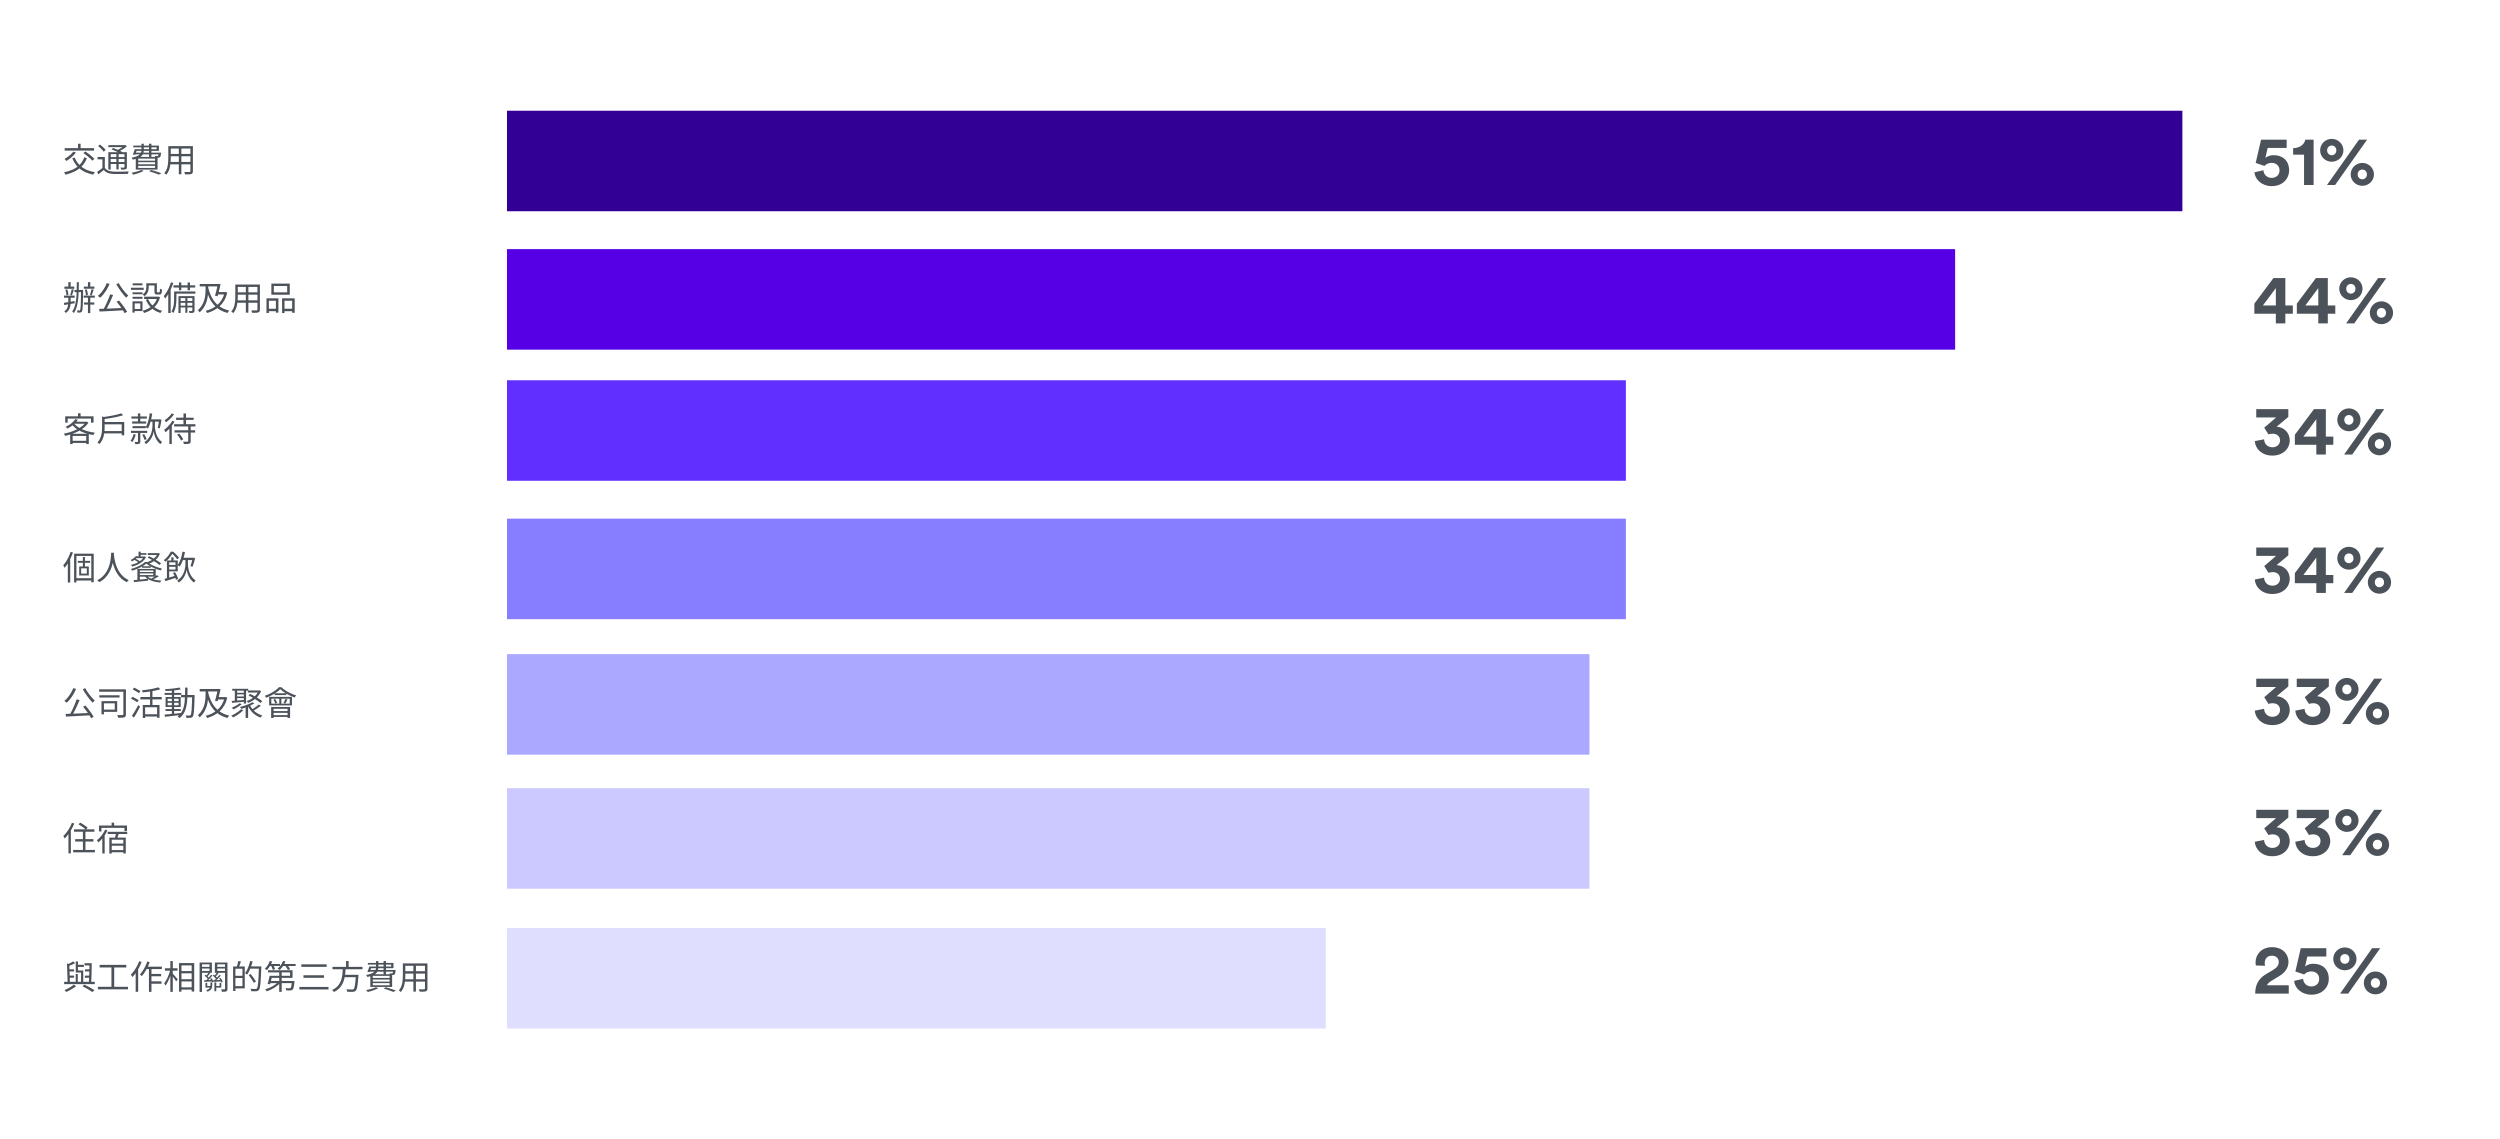
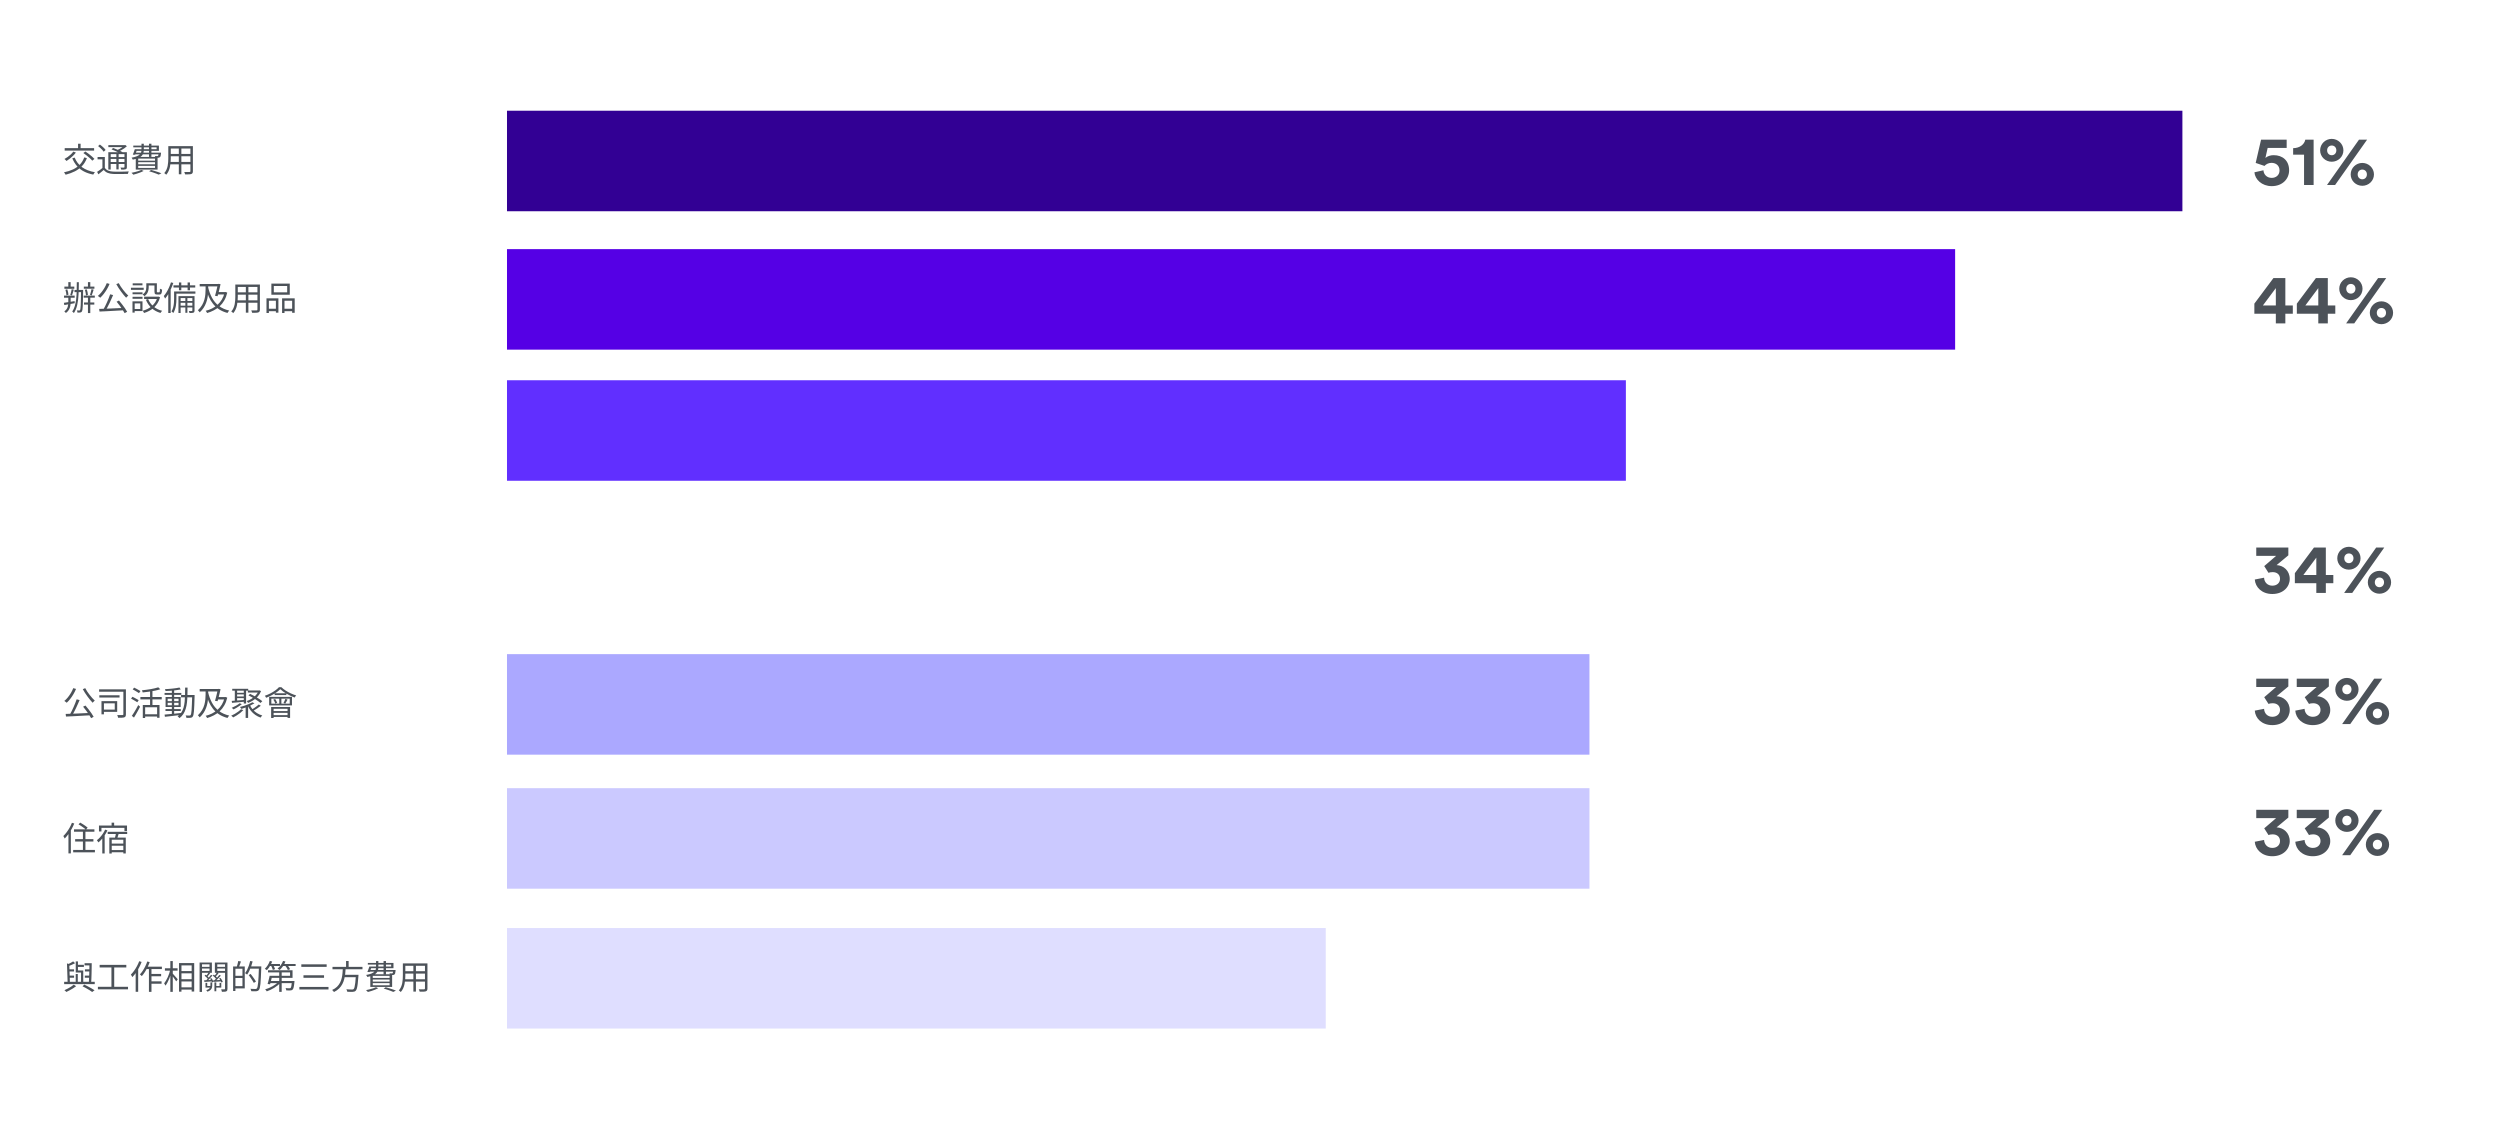
<svg xmlns="http://www.w3.org/2000/svg" width="1716" height="782" viewBox="0 0 1716 782" fill="none">
  <rect x="0" y="0" width="1716" height="782" fill="#808080" stroke="none" />
  <g clip-path="url(#clip0_4043_183)">
    <rect width="1716" height="782" fill="white" />
    <path d="M57.835 108.018L59.652 108.547C58.824 110.678 57.712 112.48 56.317 113.952C54.922 115.424 53.273 116.643 51.372 117.609C49.486 118.56 47.37 119.334 45.024 119.932C44.963 119.779 44.863 119.595 44.725 119.38C44.602 119.181 44.464 118.981 44.311 118.782C44.173 118.583 44.043 118.414 43.92 118.276C46.235 117.801 48.305 117.134 50.13 116.275C51.97 115.401 53.534 114.297 54.822 112.963C56.125 111.614 57.13 109.965 57.835 108.018ZM50.314 104.062L52.085 104.729C51.533 105.465 50.897 106.186 50.176 106.891C49.471 107.596 48.719 108.263 47.922 108.892C47.14 109.505 46.381 110.042 45.645 110.502C45.553 110.379 45.423 110.234 45.254 110.065C45.085 109.881 44.909 109.705 44.725 109.536C44.541 109.367 44.38 109.229 44.242 109.122C44.993 108.723 45.745 108.256 46.496 107.719C47.247 107.182 47.953 106.607 48.612 105.994C49.287 105.365 49.854 104.721 50.314 104.062ZM51.257 108.156C52.33 110.87 54.025 113.078 56.34 114.78C58.671 116.467 61.615 117.609 65.172 118.207C65.049 118.33 64.911 118.491 64.758 118.69C64.62 118.889 64.482 119.089 64.344 119.288C64.221 119.503 64.114 119.687 64.022 119.84C61.584 119.365 59.437 118.644 57.582 117.678C55.727 116.697 54.14 115.455 52.821 113.952C51.518 112.449 50.452 110.686 49.624 108.662L51.257 108.156ZM44.403 101.67H64.597V103.372H44.403V101.67ZM53.58 98.657H55.328V102.751H53.58V98.657ZM57.214 105.028L58.617 103.993C59.353 104.468 60.112 105.005 60.894 105.603C61.676 106.201 62.412 106.807 63.102 107.42C63.807 108.018 64.382 108.57 64.827 109.076L63.309 110.295C62.91 109.774 62.374 109.206 61.699 108.593C61.024 107.964 60.288 107.343 59.491 106.73C58.709 106.101 57.95 105.534 57.214 105.028ZM71.957 107.765V115.907H70.301V109.375H66.966V107.765H71.957ZM71.957 115.194C72.509 116.053 73.276 116.689 74.257 117.103C75.238 117.502 76.404 117.732 77.753 117.793C78.397 117.808 79.171 117.824 80.076 117.839C80.996 117.839 81.962 117.839 82.974 117.839C83.986 117.824 84.96 117.801 85.895 117.77C86.846 117.739 87.674 117.701 88.379 117.655C88.318 117.778 88.249 117.939 88.172 118.138C88.095 118.337 88.019 118.544 87.942 118.759C87.881 118.974 87.835 119.173 87.804 119.357C87.16 119.372 86.401 119.388 85.527 119.403C84.668 119.434 83.756 119.449 82.79 119.449C81.839 119.464 80.919 119.464 80.03 119.449C79.156 119.434 78.397 119.418 77.753 119.403C76.266 119.342 74.985 119.096 73.912 118.667C72.839 118.238 71.942 117.563 71.221 116.643C70.638 117.149 70.04 117.647 69.427 118.138C68.814 118.644 68.177 119.15 67.518 119.656L66.667 117.954C67.234 117.586 67.855 117.164 68.53 116.689C69.205 116.198 69.849 115.7 70.462 115.194H71.957ZM67.334 100.267L68.553 99.209C69.044 99.546 69.542 99.937 70.048 100.382C70.569 100.811 71.045 101.248 71.474 101.693C71.903 102.122 72.241 102.536 72.486 102.935L71.175 104.131C70.945 103.732 70.615 103.311 70.186 102.866C69.772 102.406 69.32 101.954 68.829 101.509C68.338 101.049 67.84 100.635 67.334 100.267ZM76.557 102.544L77.638 101.555C78.374 101.816 79.148 102.122 79.961 102.475C80.789 102.812 81.579 103.157 82.33 103.51C83.097 103.863 83.733 104.192 84.239 104.499L83.089 105.603C82.614 105.296 82 104.959 81.249 104.591C80.513 104.223 79.731 103.863 78.903 103.51C78.075 103.142 77.293 102.82 76.557 102.544ZM74.349 104.453H86.24V105.787H75.982V116.367H74.349V104.453ZM85.435 104.453H87.091V114.642C87.091 115.071 87.037 115.401 86.93 115.631C86.823 115.846 86.616 116.022 86.309 116.16C86.002 116.283 85.596 116.359 85.09 116.39C84.599 116.405 83.963 116.413 83.181 116.413C83.15 116.198 83.089 115.961 82.997 115.7C82.905 115.424 82.805 115.194 82.698 115.01C83.25 115.025 83.741 115.033 84.17 115.033C84.615 115.033 84.906 115.033 85.044 115.033C85.197 115.018 85.297 114.979 85.343 114.918C85.404 114.857 85.435 114.765 85.435 114.642V104.453ZM74.372 99.623H85.849V101.003H74.372V99.623ZM75.246 107.811H86.079V109.099H75.246V107.811ZM75.246 111.192H86.079V112.549H75.246V111.192ZM79.869 105.005H81.433V116.275H79.869V105.005ZM85.274 99.623H85.665L86.01 99.531L87.091 100.382C86.57 100.857 85.979 101.333 85.32 101.808C84.661 102.268 83.971 102.697 83.25 103.096C82.529 103.495 81.816 103.84 81.111 104.131C81.004 103.978 80.858 103.801 80.674 103.602C80.49 103.403 80.329 103.242 80.191 103.119C80.835 102.858 81.479 102.552 82.123 102.199C82.767 101.846 83.365 101.478 83.917 101.095C84.469 100.696 84.921 100.313 85.274 99.945V99.623ZM93.048 102.406H107.492V101.118H91.484V99.945H109.079V103.556H93.048V102.406ZM92.519 102.406H94.152C93.937 103.065 93.7 103.748 93.439 104.453C93.194 105.143 92.971 105.741 92.772 106.247L91.162 106.155C91.392 105.634 91.63 105.036 91.875 104.361C92.12 103.671 92.335 103.019 92.519 102.406ZM92.404 104.798H109.47V105.948H92.059L92.404 104.798ZM108.895 104.798H110.528C110.528 104.798 110.52 104.867 110.505 105.005C110.505 105.143 110.505 105.266 110.505 105.373C110.428 106.078 110.344 106.623 110.252 107.006C110.16 107.374 110.022 107.642 109.838 107.811C109.7 107.949 109.531 108.056 109.332 108.133C109.148 108.194 108.941 108.233 108.711 108.248C108.512 108.248 108.22 108.248 107.837 108.248C107.469 108.233 107.086 108.217 106.687 108.202C106.672 108.033 106.633 107.842 106.572 107.627C106.511 107.397 106.434 107.205 106.342 107.052C106.71 107.083 107.04 107.106 107.331 107.121C107.622 107.136 107.829 107.144 107.952 107.144C108.09 107.144 108.197 107.136 108.274 107.121C108.351 107.106 108.42 107.06 108.481 106.983C108.573 106.891 108.65 106.699 108.711 106.408C108.788 106.101 108.849 105.634 108.895 105.005V104.798ZM97.119 98.68H98.706V102.82C98.706 103.587 98.614 104.307 98.43 104.982C98.261 105.657 97.916 106.285 97.395 106.868C96.889 107.435 96.13 107.949 95.118 108.409C94.121 108.869 92.787 109.26 91.116 109.582C91.07 109.444 91.001 109.291 90.909 109.122C90.817 108.953 90.717 108.792 90.61 108.639C90.503 108.47 90.395 108.332 90.288 108.225C91.821 107.949 93.04 107.619 93.945 107.236C94.85 106.853 95.532 106.431 95.992 105.971C96.452 105.511 96.751 105.013 96.889 104.476C97.042 103.939 97.119 103.38 97.119 102.797V98.68ZM102.271 98.68H103.927V107.673H102.271V98.68ZM94.865 111.33V112.756H106.411V111.33H94.865ZM94.865 113.837V115.286H106.411V113.837H94.865ZM94.865 108.846V110.272H106.411V108.846H94.865ZM93.186 107.742H108.159V116.413H93.186V107.742ZM102.363 117.563L103.743 116.643C104.586 116.873 105.445 117.126 106.319 117.402C107.193 117.663 108.013 117.923 108.78 118.184C109.562 118.46 110.229 118.713 110.781 118.943L108.941 119.863C108.45 119.633 107.852 119.388 107.147 119.127C106.457 118.866 105.698 118.598 104.87 118.322C104.057 118.046 103.222 117.793 102.363 117.563ZM97.073 116.62L98.614 117.333C98.001 117.67 97.28 118 96.452 118.322C95.624 118.644 94.781 118.943 93.922 119.219C93.079 119.495 92.266 119.725 91.484 119.909C91.407 119.786 91.292 119.641 91.139 119.472C90.986 119.319 90.825 119.165 90.656 119.012C90.503 118.859 90.365 118.728 90.242 118.621C91.039 118.468 91.852 118.284 92.68 118.069C93.523 117.87 94.328 117.647 95.095 117.402C95.862 117.157 96.521 116.896 97.073 116.62ZM116.508 100.29H131.389V101.946H116.508V100.29ZM116.508 105.649H131.343V107.282H116.508V105.649ZM116.37 111.146H131.389V112.779H116.37V111.146ZM115.519 100.29H117.221V108.639C117.221 109.513 117.183 110.448 117.106 111.445C117.029 112.442 116.884 113.454 116.669 114.481C116.47 115.493 116.155 116.467 115.726 117.402C115.312 118.337 114.76 119.188 114.07 119.955C113.993 119.832 113.871 119.694 113.702 119.541C113.533 119.403 113.365 119.265 113.196 119.127C113.027 118.989 112.874 118.889 112.736 118.828C113.38 118.107 113.886 117.325 114.254 116.482C114.622 115.639 114.898 114.772 115.082 113.883C115.266 112.978 115.381 112.081 115.427 111.192C115.488 110.303 115.519 109.452 115.519 108.639V100.29ZM130.699 100.29H132.401V117.494C132.401 118.046 132.317 118.468 132.148 118.759C131.995 119.05 131.726 119.273 131.343 119.426C130.96 119.564 130.423 119.648 129.733 119.679C129.043 119.71 128.154 119.717 127.065 119.702C127.019 119.487 126.935 119.211 126.812 118.874C126.705 118.552 126.59 118.276 126.467 118.046C127.004 118.061 127.517 118.069 128.008 118.069C128.514 118.084 128.951 118.084 129.319 118.069C129.687 118.069 129.94 118.069 130.078 118.069C130.308 118.054 130.469 118.008 130.561 117.931C130.653 117.854 130.699 117.709 130.699 117.494V100.29ZM122.741 100.911H124.489V119.633H122.741V100.911Z" fill="#4C5259" />
    <path d="M1547.44 118.264L1553.63 116.872C1553.78 119.752 1555.98 122.104 1559.3 122.104C1562.27 122.104 1564.67 120.136 1564.67 117.016C1564.67 113.464 1562.03 111.784 1559.15 111.784C1557.04 111.784 1555.36 112.744 1554.35 113.896C1553.73 113.656 1548.98 112.024 1548.3 111.832L1552 95.848H1569.57V101.56H1556.51L1554.98 108.424C1556.32 107.176 1558.53 106.504 1560.59 106.504C1566.83 106.504 1571.25 110.248 1571.25 116.92C1571.25 122.728 1566.78 127.768 1559.3 127.768C1552.53 127.768 1547.82 123.16 1547.44 118.264ZM1588.07 127H1581.5V106.168H1574.01V101.704C1578.57 101.656 1581.74 99.112 1582.36 95.848H1588.07V127ZM1597.33 103.192C1597.33 105.208 1598.72 106.552 1600.5 106.552C1602.32 106.552 1603.67 105.16 1603.67 103.192C1603.67 101.224 1602.32 99.88 1600.5 99.88C1598.72 99.88 1597.33 101.224 1597.33 103.192ZM1592.53 103.192C1592.53 98.776 1596.18 95.32 1600.5 95.32C1604.82 95.32 1608.52 98.776 1608.52 103.192C1608.52 107.656 1604.82 111.016 1600.5 111.016C1596.13 111.016 1592.53 107.56 1592.53 103.192ZM1618.31 119.704C1618.31 121.72 1619.7 123.064 1621.48 123.064C1623.3 123.064 1624.64 121.672 1624.64 119.704C1624.64 117.736 1623.3 116.392 1621.48 116.392C1619.7 116.392 1618.31 117.736 1618.31 119.704ZM1613.51 119.704C1613.51 115.288 1617.16 111.832 1621.48 111.832C1625.8 111.832 1629.49 115.288 1629.49 119.704C1629.49 124.168 1625.8 127.528 1621.48 127.528C1617.11 127.528 1613.51 124.072 1613.51 119.704ZM1602.8 127H1597.24L1619.22 95.848H1624.79L1602.8 127Z" fill="#4C5259" />
    <path d="M1547.39 215.328V208.416L1560.5 190.848H1568.66V209.664H1573.79V215.328H1568.66V222H1562.13V215.328H1547.39ZM1562.13 209.664V197.76L1553.25 209.664H1562.13ZM1576.55 215.328V208.416L1589.65 190.848H1597.81V209.664H1602.95V215.328H1597.81V222H1591.28V215.328H1576.55ZM1591.28 209.664V197.76L1582.4 209.664H1591.28ZM1610.46 198.192C1610.46 200.208 1611.85 201.552 1613.62 201.552C1615.45 201.552 1616.79 200.16 1616.79 198.192C1616.79 196.224 1615.45 194.88 1613.62 194.88C1611.85 194.88 1610.46 196.224 1610.46 198.192ZM1605.66 198.192C1605.66 193.776 1609.3 190.32 1613.62 190.32C1617.94 190.32 1621.64 193.776 1621.64 198.192C1621.64 202.656 1617.94 206.016 1613.62 206.016C1609.26 206.016 1605.66 202.56 1605.66 198.192ZM1631.43 214.704C1631.43 216.72 1632.82 218.064 1634.6 218.064C1636.42 218.064 1637.77 216.672 1637.77 214.704C1637.77 212.736 1636.42 211.392 1634.6 211.392C1632.82 211.392 1631.43 212.736 1631.43 214.704ZM1626.63 214.704C1626.63 210.288 1630.28 206.832 1634.6 206.832C1638.92 206.832 1642.62 210.288 1642.62 214.704C1642.62 219.168 1638.92 222.528 1634.6 222.528C1630.23 222.528 1626.63 219.072 1626.63 214.704ZM1615.93 222H1610.36L1632.34 190.848H1637.91L1615.93 222Z" fill="#4C5259" />
-     <path d="M1557.09 298.176L1554.16 293.568L1562.32 286.56H1548.69V280.848H1570.72V286.176L1562.66 292.896C1567.36 293.088 1571.68 296.688 1571.68 302.4C1571.68 307.776 1567.26 312.72 1559.73 312.72C1552.48 312.72 1548.06 308.016 1547.68 302.784L1554.06 301.536C1554.21 304.704 1556.46 307.008 1559.73 307.008C1563.04 307.008 1565.01 304.896 1565.01 302.304C1565.01 299.376 1562.9 297.696 1559.92 297.696C1558.58 297.696 1557.76 297.936 1557.09 298.176ZM1575.19 305.328V298.416L1588.29 280.848H1596.45V299.664H1601.59V305.328H1596.45V312H1589.92V305.328H1575.19ZM1589.92 299.664V287.76L1581.04 299.664H1589.92ZM1609.1 288.192C1609.1 290.208 1610.49 291.552 1612.27 291.552C1614.09 291.552 1615.43 290.16 1615.43 288.192C1615.43 286.224 1614.09 284.88 1612.27 284.88C1610.49 284.88 1609.1 286.224 1609.1 288.192ZM1604.3 288.192C1604.3 283.776 1607.95 280.32 1612.27 280.32C1616.59 280.32 1620.28 283.776 1620.28 288.192C1620.28 292.656 1616.59 296.016 1612.27 296.016C1607.9 296.016 1604.3 292.56 1604.3 288.192ZM1630.07 304.704C1630.07 306.72 1631.47 308.064 1633.24 308.064C1635.07 308.064 1636.41 306.672 1636.41 304.704C1636.41 302.736 1635.07 301.392 1633.24 301.392C1631.47 301.392 1630.07 302.736 1630.07 304.704ZM1625.27 304.704C1625.27 300.288 1628.92 296.832 1633.24 296.832C1637.56 296.832 1641.26 300.288 1641.26 304.704C1641.26 309.168 1637.56 312.528 1633.24 312.528C1628.87 312.528 1625.27 309.072 1625.27 304.704ZM1614.57 312H1609L1630.99 280.848H1636.55L1614.57 312Z" fill="#4C5259" />
    <path d="M1557.09 483.176L1554.16 478.568L1562.32 471.56H1548.69V465.848H1570.72V471.176L1562.66 477.896C1567.36 478.088 1571.68 481.688 1571.68 487.4C1571.68 492.776 1567.26 497.72 1559.73 497.72C1552.48 497.72 1548.06 493.016 1547.68 487.784L1554.06 486.536C1554.21 489.704 1556.46 492.008 1559.73 492.008C1563.04 492.008 1565.01 489.896 1565.01 487.304C1565.01 484.376 1562.9 482.696 1559.92 482.696C1558.58 482.696 1557.76 482.936 1557.09 483.176ZM1584.88 483.176L1581.96 478.568L1590.12 471.56H1576.48V465.848H1598.52V471.176L1590.45 477.896C1595.16 478.088 1599.48 481.688 1599.48 487.4C1599.48 492.776 1595.06 497.72 1587.52 497.72C1580.28 497.72 1575.86 493.016 1575.48 487.784L1581.86 486.536C1582 489.704 1584.26 492.008 1587.52 492.008C1590.84 492.008 1592.8 489.896 1592.8 487.304C1592.8 484.376 1590.69 482.696 1587.72 482.696C1586.37 482.696 1585.56 482.936 1584.88 483.176ZM1607.74 473.192C1607.74 475.208 1609.13 476.552 1610.91 476.552C1612.73 476.552 1614.07 475.16 1614.07 473.192C1614.07 471.224 1612.73 469.88 1610.91 469.88C1609.13 469.88 1607.74 471.224 1607.74 473.192ZM1602.94 473.192C1602.94 468.776 1606.59 465.32 1610.91 465.32C1615.23 465.32 1618.92 468.776 1618.92 473.192C1618.92 477.656 1615.23 481.016 1610.91 481.016C1606.54 481.016 1602.94 477.56 1602.94 473.192ZM1628.71 489.704C1628.71 491.72 1630.11 493.064 1631.88 493.064C1633.71 493.064 1635.05 491.672 1635.05 489.704C1635.05 487.736 1633.71 486.392 1631.88 486.392C1630.11 486.392 1628.71 487.736 1628.71 489.704ZM1623.91 489.704C1623.91 485.288 1627.56 481.832 1631.88 481.832C1636.2 481.832 1639.9 485.288 1639.9 489.704C1639.9 494.168 1636.2 497.528 1631.88 497.528C1627.51 497.528 1623.91 494.072 1623.91 489.704ZM1613.21 497H1607.64L1629.63 465.848H1635.19L1613.21 497Z" fill="#4C5259" />
    <path d="M1557.09 573.176L1554.16 568.568L1562.32 561.56H1548.69V555.848H1570.72V561.176L1562.66 567.896C1567.36 568.088 1571.68 571.688 1571.68 577.4C1571.68 582.776 1567.26 587.72 1559.73 587.72C1552.48 587.72 1548.06 583.016 1547.68 577.784L1554.06 576.536C1554.21 579.704 1556.46 582.008 1559.73 582.008C1563.04 582.008 1565.01 579.896 1565.01 577.304C1565.01 574.376 1562.9 572.696 1559.92 572.696C1558.58 572.696 1557.76 572.936 1557.09 573.176ZM1584.88 573.176L1581.96 568.568L1590.12 561.56H1576.48V555.848H1598.52V561.176L1590.45 567.896C1595.16 568.088 1599.48 571.688 1599.48 577.4C1599.48 582.776 1595.06 587.72 1587.52 587.72C1580.28 587.72 1575.86 583.016 1575.48 577.784L1581.86 576.536C1582 579.704 1584.26 582.008 1587.52 582.008C1590.84 582.008 1592.8 579.896 1592.8 577.304C1592.8 574.376 1590.69 572.696 1587.72 572.696C1586.37 572.696 1585.56 572.936 1584.88 573.176ZM1607.74 563.192C1607.74 565.208 1609.13 566.552 1610.91 566.552C1612.73 566.552 1614.07 565.16 1614.07 563.192C1614.07 561.224 1612.73 559.88 1610.91 559.88C1609.13 559.88 1607.74 561.224 1607.74 563.192ZM1602.94 563.192C1602.94 558.776 1606.59 555.32 1610.91 555.32C1615.23 555.32 1618.92 558.776 1618.92 563.192C1618.92 567.656 1615.23 571.016 1610.91 571.016C1606.54 571.016 1602.94 567.56 1602.94 563.192ZM1628.71 579.704C1628.71 581.72 1630.11 583.064 1631.88 583.064C1633.71 583.064 1635.05 581.672 1635.05 579.704C1635.05 577.736 1633.71 576.392 1631.88 576.392C1630.11 576.392 1628.71 577.736 1628.71 579.704ZM1623.91 579.704C1623.91 575.288 1627.56 571.832 1631.88 571.832C1636.2 571.832 1639.9 575.288 1639.9 579.704C1639.9 584.168 1636.2 587.528 1631.88 587.528C1627.51 587.528 1623.91 584.072 1623.91 579.704ZM1613.21 587H1607.64L1629.63 555.848H1635.19L1613.21 587Z" fill="#4C5259" />
-     <path d="M1554.74 662.896L1548.45 662.704C1548.35 662.272 1548.21 661.312 1548.21 660.544C1548.21 655.072 1552.34 650.128 1559.58 650.128C1566.54 650.128 1570.82 654.736 1570.82 660.16C1570.82 664.192 1568.61 667.456 1564.77 669.808L1558.77 673.456C1557.57 674.224 1556.56 675.088 1556.08 676.288H1571.01V682H1547.97C1548.02 676.528 1549.74 672.064 1555.31 668.704L1560.45 665.632C1563.09 664.048 1564.14 662.416 1564.14 660.256C1564.14 658 1562.56 655.984 1559.44 655.984C1556.13 655.984 1554.5 658.24 1554.5 661.168C1554.5 661.744 1554.59 662.368 1554.74 662.896ZM1574.67 673.264L1580.87 671.872C1581.01 674.752 1583.22 677.104 1586.53 677.104C1589.51 677.104 1591.91 675.136 1591.91 672.016C1591.91 668.464 1589.27 666.784 1586.39 666.784C1584.27 666.784 1582.59 667.744 1581.59 668.896C1580.96 668.656 1576.21 667.024 1575.54 666.832L1579.23 650.848H1596.8V656.56H1583.75L1582.21 663.424C1583.55 662.176 1585.76 661.504 1587.83 661.504C1594.07 661.504 1598.48 665.248 1598.48 671.92C1598.48 677.728 1594.02 682.768 1586.53 682.768C1579.76 682.768 1575.06 678.16 1574.67 673.264ZM1606.33 658.192C1606.33 660.208 1607.72 661.552 1609.5 661.552C1611.32 661.552 1612.67 660.16 1612.67 658.192C1612.67 656.224 1611.32 654.88 1609.5 654.88C1607.72 654.88 1606.33 656.224 1606.33 658.192ZM1601.53 658.192C1601.53 653.776 1605.18 650.32 1609.5 650.32C1613.82 650.32 1617.52 653.776 1617.52 658.192C1617.52 662.656 1613.82 666.016 1609.5 666.016C1605.13 666.016 1601.53 662.56 1601.53 658.192ZM1627.31 674.704C1627.31 676.72 1628.7 678.064 1630.48 678.064C1632.3 678.064 1633.64 676.672 1633.64 674.704C1633.64 672.736 1632.3 671.392 1630.48 671.392C1628.7 671.392 1627.31 672.736 1627.31 674.704ZM1622.51 674.704C1622.51 670.288 1626.16 666.832 1630.48 666.832C1634.8 666.832 1638.49 670.288 1638.49 674.704C1638.49 679.168 1634.8 682.528 1630.48 682.528C1626.11 682.528 1622.51 679.072 1622.51 674.704ZM1611.8 682H1606.24L1628.22 650.848H1633.79L1611.8 682Z" fill="#4C5259" />
    <path d="M1557.09 393.176L1554.16 388.568L1562.32 381.56H1548.69V375.848H1570.72V381.176L1562.66 387.896C1567.36 388.088 1571.68 391.688 1571.68 397.4C1571.68 402.776 1567.26 407.72 1559.73 407.72C1552.48 407.72 1548.06 403.016 1547.68 397.784L1554.06 396.536C1554.21 399.704 1556.46 402.008 1559.73 402.008C1563.04 402.008 1565.01 399.896 1565.01 397.304C1565.01 394.376 1562.9 392.696 1559.92 392.696C1558.58 392.696 1557.76 392.936 1557.09 393.176ZM1575.19 400.328V393.416L1588.29 375.848H1596.45V394.664H1601.59V400.328H1596.45V407H1589.92V400.328H1575.19ZM1589.92 394.664V382.76L1581.04 394.664H1589.92ZM1609.1 383.192C1609.1 385.208 1610.49 386.552 1612.27 386.552C1614.09 386.552 1615.43 385.16 1615.43 383.192C1615.43 381.224 1614.09 379.88 1612.27 379.88C1610.49 379.88 1609.1 381.224 1609.1 383.192ZM1604.3 383.192C1604.3 378.776 1607.95 375.32 1612.27 375.32C1616.59 375.32 1620.28 378.776 1620.28 383.192C1620.28 387.656 1616.59 391.016 1612.27 391.016C1607.9 391.016 1604.3 387.56 1604.3 383.192ZM1630.07 399.704C1630.07 401.72 1631.47 403.064 1633.24 403.064C1635.07 403.064 1636.41 401.672 1636.41 399.704C1636.41 397.736 1635.07 396.392 1633.24 396.392C1631.47 396.392 1630.07 397.736 1630.07 399.704ZM1625.27 399.704C1625.27 395.288 1628.92 391.832 1633.24 391.832C1637.56 391.832 1641.26 395.288 1641.26 399.704C1641.26 404.168 1637.56 407.528 1633.24 407.528C1628.87 407.528 1625.27 404.072 1625.27 399.704ZM1614.57 407H1609L1630.99 375.848H1636.55L1614.57 407Z" fill="#4C5259" />
    <path d="M51.142 198.993H56.087V200.511H51.142V198.993ZM55.627 198.993H57.053C57.053 198.993 57.053 199.047 57.053 199.154C57.053 199.246 57.053 199.353 57.053 199.476C57.053 199.599 57.053 199.698 57.053 199.775C57.007 202.259 56.969 204.352 56.938 206.054C56.907 207.741 56.861 209.113 56.8 210.171C56.754 211.214 56.685 212.019 56.593 212.586C56.501 213.138 56.394 213.521 56.271 213.736C56.102 213.997 55.918 214.181 55.719 214.288C55.52 214.411 55.29 214.487 55.029 214.518C54.799 214.564 54.523 214.579 54.201 214.564C53.879 214.564 53.534 214.564 53.166 214.564C53.151 214.334 53.105 214.073 53.028 213.782C52.967 213.506 52.882 213.268 52.775 213.069C53.128 213.1 53.442 213.115 53.718 213.115C54.009 213.13 54.232 213.138 54.385 213.138C54.508 213.153 54.615 213.13 54.707 213.069C54.799 213.023 54.883 212.923 54.96 212.77C55.067 212.617 55.152 212.279 55.213 211.758C55.29 211.237 55.351 210.462 55.397 209.435C55.443 208.408 55.481 207.074 55.512 205.433C55.558 203.777 55.596 201.753 55.627 199.361V198.993ZM52.706 193.68H54.132C54.117 196.777 54.04 199.629 53.902 202.236C53.779 204.843 53.48 207.196 53.005 209.297C52.545 211.398 51.786 213.261 50.728 214.886C50.667 214.794 50.559 214.679 50.406 214.541C50.268 214.418 50.122 214.288 49.969 214.15C49.816 214.012 49.685 213.912 49.578 213.851C50.314 212.778 50.897 211.536 51.326 210.125C51.755 208.699 52.07 207.135 52.269 205.433C52.468 203.716 52.591 201.876 52.637 199.913C52.683 197.935 52.706 195.857 52.706 193.68ZM46.887 193.657H48.497V197.383H46.887V193.657ZM44.196 196.739H51.004V198.211H44.196V196.739ZM43.943 202.88H51.257V204.352H43.943V202.88ZM44.909 198.924L46.174 198.579C46.404 199.177 46.588 199.821 46.726 200.511C46.864 201.201 46.948 201.799 46.979 202.305L45.599 202.673C45.599 202.167 45.53 201.561 45.392 200.856C45.269 200.151 45.108 199.507 44.909 198.924ZM49.187 198.51L50.659 198.809C50.444 199.484 50.23 200.181 50.015 200.902C49.816 201.623 49.616 202.236 49.417 202.742L48.221 202.42C48.344 202.067 48.466 201.661 48.589 201.201C48.712 200.726 48.827 200.25 48.934 199.775C49.041 199.3 49.126 198.878 49.187 198.51ZM43.851 207.848C44.771 207.71 45.883 207.541 47.186 207.342C48.489 207.127 49.831 206.905 51.211 206.675L51.303 208.124C50.046 208.339 48.781 208.561 47.508 208.791C46.251 209.006 45.131 209.205 44.15 209.389L43.851 207.848ZM60.365 193.657H61.975V197.383H60.365V193.657ZM60.365 203.432H61.975V214.886H60.365V203.432ZM57.536 196.739H64.804V198.188H57.536V196.739ZM57.421 202.88H65.08V204.329H57.421V202.88ZM57.651 207.595H64.735V209.09H57.651V207.595ZM58.249 198.901L59.514 198.579C59.759 199.177 59.951 199.836 60.089 200.557C60.242 201.262 60.334 201.876 60.365 202.397L59.031 202.742C59.016 202.236 58.931 201.623 58.778 200.902C58.64 200.166 58.464 199.499 58.249 198.901ZM62.803 198.464L64.275 198.809C64.06 199.484 63.838 200.181 63.608 200.902C63.393 201.623 63.179 202.236 62.964 202.742L61.768 202.397C61.891 202.044 62.013 201.638 62.136 201.178C62.274 200.703 62.404 200.227 62.527 199.752C62.65 199.277 62.742 198.847 62.803 198.464ZM46.887 203.432H48.497V207.457C48.497 208.04 48.451 208.661 48.359 209.32C48.282 209.979 48.129 210.639 47.899 211.298C47.684 211.957 47.355 212.586 46.91 213.184C46.481 213.797 45.913 214.349 45.208 214.84C45.101 214.671 44.94 214.472 44.725 214.242C44.51 214.012 44.311 213.828 44.127 213.69C44.756 213.291 45.254 212.839 45.622 212.333C45.99 211.812 46.266 211.267 46.45 210.7C46.634 210.117 46.749 209.55 46.795 208.998C46.856 208.446 46.887 207.925 46.887 207.434V203.432ZM75.614 202.006L77.638 202.535C77.27 203.394 76.871 204.298 76.442 205.249C76.028 206.184 75.599 207.127 75.154 208.078C74.709 209.013 74.257 209.91 73.797 210.769C73.337 211.612 72.9 212.387 72.486 213.092L70.876 212.563C71.29 211.858 71.719 211.068 72.164 210.194C72.609 209.32 73.038 208.408 73.452 207.457C73.881 206.506 74.28 205.563 74.648 204.628C75.016 203.693 75.338 202.819 75.614 202.006ZM68.07 212.034C69.113 212.003 70.293 211.965 71.612 211.919C72.946 211.873 74.357 211.819 75.844 211.758C77.347 211.681 78.88 211.612 80.444 211.551C82.023 211.474 83.587 211.405 85.136 211.344L85.09 212.977C83.081 213.084 81.057 213.192 79.018 213.299C76.979 213.422 75.039 213.529 73.199 213.621C71.374 213.713 69.741 213.79 68.3 213.851L68.07 212.034ZM80.03 207.066L81.663 206.284C82.368 207.097 83.081 207.971 83.802 208.906C84.523 209.826 85.19 210.731 85.803 211.62C86.416 212.509 86.907 213.307 87.275 214.012L85.55 214.955C85.182 214.234 84.691 213.422 84.078 212.517C83.48 211.597 82.821 210.662 82.1 209.711C81.395 208.745 80.705 207.863 80.03 207.066ZM73.291 194.347L75.2 194.876C74.694 196.118 74.096 197.322 73.406 198.487C72.716 199.652 71.98 200.741 71.198 201.753C70.416 202.75 69.611 203.624 68.783 204.375C68.676 204.252 68.522 204.114 68.323 203.961C68.124 203.808 67.917 203.654 67.702 203.501C67.487 203.348 67.303 203.225 67.15 203.133C67.993 202.443 68.791 201.638 69.542 200.718C70.309 199.783 71.014 198.771 71.658 197.682C72.302 196.593 72.846 195.482 73.291 194.347ZM81.502 194.347C81.885 195.098 82.338 195.873 82.859 196.67C83.396 197.467 83.963 198.249 84.561 199.016C85.159 199.783 85.757 200.503 86.355 201.178C86.953 201.853 87.52 202.428 88.057 202.903C87.904 203.026 87.735 203.171 87.551 203.34C87.367 203.509 87.191 203.685 87.022 203.869C86.853 204.053 86.708 204.222 86.585 204.375C86.064 203.823 85.496 203.179 84.883 202.443C84.285 201.707 83.679 200.925 83.066 200.097C82.468 199.269 81.885 198.426 81.318 197.567C80.751 196.693 80.252 195.85 79.823 195.037L81.502 194.347ZM100.431 194.416H102.064V197.222C102.064 197.866 101.987 198.556 101.834 199.292C101.681 200.028 101.397 200.741 100.983 201.431C100.569 202.121 99.948 202.742 99.12 203.294C99.043 203.171 98.921 203.041 98.752 202.903C98.599 202.75 98.438 202.604 98.269 202.466C98.116 202.313 97.978 202.205 97.855 202.144C98.591 201.653 99.143 201.132 99.511 200.58C99.879 200.013 100.124 199.438 100.247 198.855C100.37 198.272 100.431 197.713 100.431 197.176V194.416ZM106.02 194.416H107.676V200.051C107.676 200.312 107.699 200.48 107.745 200.557C107.806 200.618 107.929 200.649 108.113 200.649C108.174 200.649 108.282 200.649 108.435 200.649C108.588 200.649 108.749 200.649 108.918 200.649C109.087 200.649 109.209 200.649 109.286 200.649C109.409 200.649 109.501 200.595 109.562 200.488C109.639 200.381 109.692 200.151 109.723 199.798C109.769 199.43 109.792 198.878 109.792 198.142C109.961 198.28 110.191 198.403 110.482 198.51C110.773 198.617 111.034 198.702 111.264 198.763C111.218 199.668 111.126 200.365 110.988 200.856C110.865 201.347 110.681 201.692 110.436 201.891C110.206 202.075 109.884 202.167 109.47 202.167C109.363 202.167 109.202 202.167 108.987 202.167C108.772 202.167 108.55 202.167 108.32 202.167C108.105 202.167 107.952 202.167 107.86 202.167C107.385 202.167 107.009 202.106 106.733 201.983C106.472 201.86 106.288 201.653 106.181 201.362C106.074 201.055 106.02 200.626 106.02 200.074V194.416ZM101.673 205.249C102.455 207.242 103.674 208.944 105.33 210.355C107.001 211.766 108.995 212.762 111.31 213.345C111.187 213.452 111.049 213.598 110.896 213.782C110.758 213.966 110.62 214.15 110.482 214.334C110.359 214.518 110.252 214.679 110.16 214.817C107.783 214.127 105.744 213.008 104.042 211.459C102.355 209.895 101.052 207.994 100.132 205.755L101.673 205.249ZM108.113 203.639H108.435L108.734 203.57L109.861 204.007C109.462 205.525 108.895 206.874 108.159 208.055C107.438 209.22 106.595 210.248 105.629 211.137C104.663 212.026 103.605 212.77 102.455 213.368C101.32 213.981 100.117 214.472 98.844 214.84C98.798 214.687 98.721 214.51 98.614 214.311C98.507 214.127 98.392 213.943 98.269 213.759C98.146 213.575 98.024 213.429 97.901 213.322C99.066 213.015 100.186 212.594 101.259 212.057C102.332 211.52 103.321 210.869 104.226 210.102C105.146 209.32 105.936 208.415 106.595 207.388C107.254 206.361 107.76 205.211 108.113 203.938V203.639ZM98.936 203.639H108.78V205.226H98.936V203.639ZM101.121 194.416H106.871V195.957H101.121V194.416ZM90.978 200.649H97.832V202.006H90.978V200.649ZM91.07 194.485H97.786V195.865H91.07V194.485ZM90.978 203.708H97.832V205.088H90.978V203.708ZM89.874 197.498H98.637V198.947H89.874V197.498ZM91.783 206.813H97.809V213.529H91.783V212.103H96.291V208.262H91.783V206.813ZM90.932 206.813H92.45V214.587H90.932V206.813ZM122.833 193.864H124.443V199.246H122.833V193.864ZM128.767 193.864H130.4V199.246H128.767V193.864ZM127.226 203.754H128.629V214.725H127.226V203.754ZM119.084 195.842H134.011V197.36H119.084V195.842ZM123.362 206.606H132.516V207.825H123.362V206.606ZM123.362 209.803H132.516V211.022H123.362V209.803ZM120.257 200.051H134.126V201.569H120.257V200.051ZM119.498 200.051H121.085V205.019C121.085 205.74 121.062 206.529 121.016 207.388C120.97 208.231 120.87 209.098 120.717 209.987C120.564 210.861 120.341 211.712 120.05 212.54C119.774 213.368 119.414 214.135 118.969 214.84C118.877 214.733 118.747 214.61 118.578 214.472C118.425 214.334 118.264 214.196 118.095 214.058C117.942 213.935 117.804 213.843 117.681 213.782C118.233 212.908 118.632 211.957 118.877 210.93C119.138 209.903 119.306 208.875 119.383 207.848C119.46 206.821 119.498 205.87 119.498 204.996V200.051ZM122.488 203.271H132.723V204.605H123.983V214.84H122.488V203.271ZM132.033 203.271H133.528V213.161C133.528 213.544 133.482 213.843 133.39 214.058C133.298 214.288 133.122 214.464 132.861 214.587C132.585 214.71 132.217 214.786 131.757 214.817C131.312 214.848 130.745 214.855 130.055 214.84C130.04 214.656 129.986 214.434 129.894 214.173C129.817 213.912 129.725 213.682 129.618 213.483C130.109 213.498 130.546 213.506 130.929 213.506C131.312 213.506 131.565 213.498 131.688 213.483C131.918 213.483 132.033 213.368 132.033 213.138V203.271ZM117.359 193.795L118.946 194.232C118.517 195.566 118.003 196.885 117.405 198.188C116.822 199.491 116.186 200.726 115.496 201.891C114.806 203.041 114.078 204.061 113.311 204.95C113.265 204.812 113.188 204.636 113.081 204.421C112.974 204.191 112.859 203.969 112.736 203.754C112.613 203.524 112.506 203.34 112.414 203.202C113.089 202.42 113.733 201.531 114.346 200.534C114.959 199.522 115.519 198.441 116.025 197.291C116.546 196.141 116.991 194.976 117.359 193.795ZM115.496 199.43L117.106 197.843L117.152 197.889V214.84H115.496V199.43ZM142.774 196.877C143.418 199.668 144.33 202.167 145.511 204.375C146.707 206.583 148.271 208.438 150.203 209.941C152.135 211.428 154.519 212.509 157.356 213.184C157.218 213.307 157.072 213.468 156.919 213.667C156.766 213.866 156.62 214.066 156.482 214.265C156.359 214.464 156.252 214.648 156.16 214.817C153.967 214.234 152.058 213.422 150.433 212.379C148.808 211.321 147.405 210.048 146.224 208.561C145.043 207.074 144.047 205.379 143.234 203.478C142.437 201.577 141.77 199.491 141.233 197.222L142.774 196.877ZM137.07 194.922H149.95V196.601H137.07V194.922ZM154.182 200.488H154.527L154.826 200.396L155.999 200.879C155.524 202.903 154.834 204.689 153.929 206.238C153.04 207.787 151.982 209.121 150.755 210.24C149.544 211.344 148.21 212.272 146.753 213.023C145.296 213.79 143.763 214.403 142.153 214.863C142.092 214.694 142 214.518 141.877 214.334C141.77 214.15 141.655 213.966 141.532 213.782C141.409 213.598 141.287 213.445 141.164 213.322C142.682 212.954 144.131 212.433 145.511 211.758C146.891 211.068 148.156 210.217 149.306 209.205C150.471 208.178 151.468 206.966 152.296 205.571C153.124 204.176 153.753 202.589 154.182 200.81V200.488ZM149.559 194.922H149.766L150.065 194.83L151.376 195.06C151.223 195.842 151.031 196.716 150.801 197.682C150.571 198.633 150.333 199.599 150.088 200.58C149.843 201.561 149.597 202.474 149.352 203.317L147.581 203.041C147.765 202.412 147.949 201.738 148.133 201.017C148.332 200.281 148.516 199.553 148.685 198.832C148.869 198.096 149.03 197.406 149.168 196.762C149.321 196.118 149.452 195.574 149.559 195.129V194.922ZM149.214 200.488H154.596V202.121H148.846L149.214 200.488ZM141.118 195.451H142.889V198.533C142.889 199.453 142.858 200.434 142.797 201.477C142.736 202.504 142.598 203.57 142.383 204.674C142.168 205.763 141.846 206.867 141.417 207.986C141.003 209.105 140.443 210.209 139.738 211.298C139.033 212.371 138.143 213.406 137.07 214.403C136.978 214.265 136.855 214.104 136.702 213.92C136.564 213.736 136.411 213.552 136.242 213.368C136.089 213.199 135.943 213.069 135.805 212.977C137.047 211.827 138.021 210.631 138.726 209.389C139.447 208.132 139.976 206.867 140.313 205.594C140.65 204.321 140.865 203.087 140.957 201.891C141.064 200.68 141.118 199.56 141.118 198.533V195.451ZM162.508 195.29H177.389V196.946H162.508V195.29ZM162.508 200.649H177.343V202.282H162.508V200.649ZM162.37 206.146H177.389V207.779H162.37V206.146ZM161.519 195.29H163.221V203.639C163.221 204.513 163.183 205.448 163.106 206.445C163.029 207.442 162.884 208.454 162.669 209.481C162.47 210.493 162.155 211.467 161.726 212.402C161.312 213.337 160.76 214.188 160.07 214.955C159.993 214.832 159.871 214.694 159.702 214.541C159.533 214.403 159.365 214.265 159.196 214.127C159.027 213.989 158.874 213.889 158.736 213.828C159.38 213.107 159.886 212.325 160.254 211.482C160.622 210.639 160.898 209.772 161.082 208.883C161.266 207.978 161.381 207.081 161.427 206.192C161.488 205.303 161.519 204.452 161.519 203.639V195.29ZM176.699 195.29H178.401V212.494C178.401 213.046 178.317 213.468 178.148 213.759C177.995 214.05 177.726 214.273 177.343 214.426C176.96 214.564 176.423 214.648 175.733 214.679C175.043 214.71 174.154 214.717 173.065 214.702C173.019 214.487 172.935 214.211 172.812 213.874C172.705 213.552 172.59 213.276 172.467 213.046C173.004 213.061 173.517 213.069 174.008 213.069C174.514 213.084 174.951 213.084 175.319 213.069C175.687 213.069 175.94 213.069 176.078 213.069C176.308 213.054 176.469 213.008 176.561 212.931C176.653 212.854 176.699 212.709 176.699 212.494V195.29ZM168.741 195.911H170.489V214.633H168.741V195.911ZM187.946 196.302V200.672H197.123V196.302H187.946ZM186.267 194.669H198.894V202.328H186.267V194.669ZM182.909 204.789H191.097V214.633H189.372V206.422H184.565V214.84H182.909V204.789ZM193.627 204.789H202.275V214.702H200.527V206.422H195.283V214.84H193.627V204.789ZM183.668 211.919H190.085V213.598H183.668V211.919ZM194.455 211.919H201.286V213.598H194.455V211.919Z" fill="#4C5259" />
-     <path d="M51.648 287.751L53.511 288.096C52.729 289.215 51.74 290.304 50.544 291.362C49.363 292.405 47.93 293.348 46.243 294.191C46.151 294.053 46.036 293.907 45.898 293.754C45.775 293.585 45.637 293.432 45.484 293.294C45.331 293.156 45.193 293.041 45.07 292.949C46.665 292.244 48.014 291.423 49.118 290.488C50.237 289.553 51.081 288.64 51.648 287.751ZM51.395 289.476H59.422V290.833H50.153L51.395 289.476ZM58.916 289.476H59.261L59.56 289.384L60.733 290.097C59.966 291.308 58.985 292.405 57.789 293.386C56.608 294.352 55.297 295.211 53.856 295.962C52.415 296.698 50.912 297.334 49.348 297.871C47.784 298.408 46.228 298.845 44.679 299.182C44.602 298.952 44.48 298.691 44.311 298.4C44.142 298.093 43.981 297.848 43.828 297.664C45.3 297.388 46.787 297.012 48.29 296.537C49.793 296.046 51.226 295.471 52.591 294.812C53.971 294.137 55.205 293.378 56.294 292.535C57.398 291.692 58.272 290.764 58.916 289.752V289.476ZM50.728 290.534C51.633 291.684 52.821 292.696 54.293 293.57C55.765 294.444 57.429 295.172 59.284 295.755C61.155 296.322 63.11 296.736 65.149 296.997C65.026 297.135 64.896 297.304 64.758 297.503C64.62 297.687 64.49 297.879 64.367 298.078C64.244 298.277 64.137 298.461 64.045 298.63C61.99 298.308 60.028 297.825 58.157 297.181C56.286 296.522 54.584 295.701 53.051 294.72C51.533 293.723 50.26 292.558 49.233 291.224L50.728 290.534ZM48.175 297.756H60.94V304.794H59.192V299.205H49.854V304.817H48.175V297.756ZM49.003 302.586H60.066V304.035H49.003V302.586ZM53.557 283.68H55.328V286.693H53.557V283.68ZM44.771 285.773H64.229V290.097H62.458V287.337H46.45V290.097H44.771V285.773ZM70.991 295.893H84.239V297.503H70.991V295.893ZM71.129 289.66H85.274V298.745H83.549V291.27H71.129V289.66ZM83.158 283.726L84.584 285.014C83.419 285.397 82.077 285.758 80.559 286.095C79.056 286.432 77.485 286.739 75.844 287.015C74.219 287.276 72.639 287.506 71.106 287.705C71.075 287.506 71.006 287.268 70.899 286.992C70.807 286.716 70.707 286.486 70.6 286.302C71.735 286.149 72.885 285.98 74.05 285.796C75.215 285.612 76.358 285.413 77.477 285.198C78.612 284.968 79.662 284.73 80.628 284.485C81.594 284.24 82.437 283.987 83.158 283.726ZM70.071 285.842L72.302 286.486C72.287 286.655 72.126 286.762 71.819 286.808V293.294C71.819 294.137 71.781 295.065 71.704 296.077C71.627 297.074 71.459 298.086 71.198 299.113C70.953 300.14 70.592 301.145 70.117 302.126C69.642 303.107 69.013 304.012 68.231 304.84C68.139 304.702 68.016 304.556 67.863 304.403C67.71 304.25 67.541 304.096 67.357 303.943C67.188 303.805 67.027 303.705 66.874 303.644C67.595 302.893 68.17 302.088 68.599 301.229C69.028 300.355 69.343 299.466 69.542 298.561C69.757 297.641 69.895 296.729 69.956 295.824C70.033 294.919 70.071 294.061 70.071 293.248V285.842ZM90.173 285.865H100.799V287.337H90.173V285.865ZM89.897 295.709H101.029V297.181H89.897V295.709ZM90.702 289.315H100.339V290.764H90.702V289.315ZM90.955 292.489H100.063V293.938H90.955V292.489ZM94.704 296.33H96.314V303.092C96.314 303.491 96.268 303.805 96.176 304.035C96.084 304.28 95.892 304.464 95.601 304.587C95.325 304.71 94.965 304.786 94.52 304.817C94.091 304.848 93.546 304.863 92.887 304.863C92.856 304.633 92.787 304.38 92.68 304.104C92.588 303.828 92.488 303.583 92.381 303.368C92.841 303.383 93.255 303.391 93.623 303.391C93.991 303.391 94.236 303.383 94.359 303.368C94.589 303.368 94.704 303.268 94.704 303.069V296.33ZM94.681 283.749H96.314V290.235H94.681V283.749ZM91.668 297.963L93.163 298.262C92.918 299.213 92.596 300.14 92.197 301.045C91.798 301.95 91.361 302.716 90.886 303.345C90.794 303.268 90.664 303.184 90.495 303.092C90.342 303 90.181 302.916 90.012 302.839C89.843 302.747 89.69 302.67 89.552 302.609C90.043 302.011 90.464 301.306 90.817 300.493C91.185 299.68 91.469 298.837 91.668 297.963ZM97.648 298.492L98.959 297.963C99.296 298.5 99.626 299.098 99.948 299.757C100.285 300.401 100.523 300.953 100.661 301.413L99.304 302.057C99.197 301.75 99.051 301.39 98.867 300.976C98.698 300.562 98.507 300.14 98.292 299.711C98.077 299.266 97.863 298.86 97.648 298.492ZM102.685 287.843H109.654V289.43H102.685V287.843ZM105.491 288.51H106.319V292.581C106.319 292.949 106.35 293.463 106.411 294.122C106.488 294.766 106.626 295.502 106.825 296.33C107.024 297.143 107.308 297.978 107.676 298.837C108.044 299.68 108.519 300.501 109.102 301.298C109.685 302.08 110.398 302.77 111.241 303.368C111.134 303.491 111.011 303.644 110.873 303.828C110.75 304.012 110.62 304.196 110.482 304.38C110.359 304.564 110.252 304.717 110.16 304.84C109.347 304.257 108.657 303.575 108.09 302.793C107.523 301.996 107.055 301.175 106.687 300.332C106.319 299.489 106.035 298.699 105.836 297.963C105.652 297.227 105.529 296.614 105.468 296.123C105.407 296.629 105.269 297.25 105.054 297.986C104.855 298.707 104.548 299.481 104.134 300.309C103.72 301.137 103.183 301.95 102.524 302.747C101.865 303.544 101.067 304.25 100.132 304.863C100.071 304.74 99.979 304.587 99.856 304.403C99.733 304.234 99.611 304.058 99.488 303.874C99.365 303.705 99.243 303.575 99.12 303.483C100.086 302.854 100.899 302.141 101.558 301.344C102.217 300.547 102.746 299.719 103.145 298.86C103.559 298.001 103.873 297.166 104.088 296.353C104.303 295.54 104.448 294.804 104.525 294.145C104.602 293.486 104.64 292.964 104.64 292.581V288.51H105.491ZM102.777 283.657L104.502 283.91C104.318 285.229 104.08 286.517 103.789 287.774C103.513 289.031 103.183 290.204 102.8 291.293C102.417 292.382 101.98 293.348 101.489 294.191C101.382 294.099 101.236 293.984 101.052 293.846C100.868 293.708 100.684 293.578 100.5 293.455C100.316 293.332 100.147 293.233 99.994 293.156C100.5 292.389 100.929 291.5 101.282 290.488C101.635 289.476 101.934 288.387 102.179 287.222C102.424 286.057 102.624 284.868 102.777 283.657ZM109.194 287.843H109.447L109.723 287.774L110.85 288.096C110.743 288.771 110.628 289.476 110.505 290.212C110.382 290.933 110.244 291.63 110.091 292.305C109.953 292.964 109.8 293.555 109.631 294.076L108.274 293.662C108.397 293.187 108.512 292.642 108.619 292.029C108.742 291.4 108.849 290.749 108.941 290.074C109.048 289.384 109.133 288.748 109.194 288.165V287.843ZM120.878 286.67H132.93V288.234H120.878V286.67ZM119.797 295.318H133.965V296.905H119.797V295.318ZM119.521 291.155H134.126V292.742H119.521V291.155ZM125.938 283.795H127.663V292.006H125.938V283.795ZM129.181 292.397H130.883V302.747C130.883 303.268 130.814 303.659 130.676 303.92C130.553 304.181 130.308 304.38 129.94 304.518C129.572 304.656 129.089 304.733 128.491 304.748C127.893 304.779 127.142 304.794 126.237 304.794C126.206 304.564 126.13 304.288 126.007 303.966C125.9 303.659 125.785 303.383 125.662 303.138C126.137 303.153 126.574 303.161 126.973 303.161C127.387 303.176 127.747 303.176 128.054 303.161C128.361 303.161 128.575 303.161 128.698 303.161C128.882 303.161 129.005 303.13 129.066 303.069C129.143 303.008 129.181 302.9 129.181 302.747V292.397ZM121.545 298.308L122.971 297.572C123.339 297.955 123.699 298.385 124.052 298.86C124.405 299.335 124.734 299.811 125.041 300.286C125.348 300.746 125.585 301.16 125.754 301.528L124.282 302.402C124.129 302.019 123.899 301.589 123.592 301.114C123.301 300.639 122.979 300.156 122.626 299.665C122.273 299.174 121.913 298.722 121.545 298.308ZM118.256 288.809L119.774 289.407C119.268 290.327 118.67 291.239 117.98 292.144C117.305 293.033 116.592 293.877 115.841 294.674C115.09 295.456 114.338 296.154 113.587 296.767C113.541 296.629 113.464 296.453 113.357 296.238C113.25 296.023 113.127 295.809 112.989 295.594C112.866 295.379 112.759 295.203 112.667 295.065C113.357 294.559 114.047 293.969 114.737 293.294C115.442 292.619 116.094 291.906 116.692 291.155C117.305 290.388 117.827 289.606 118.256 288.809ZM117.865 283.726L119.475 284.37C119.03 285.045 118.501 285.719 117.888 286.394C117.275 287.069 116.623 287.705 115.933 288.303C115.258 288.901 114.584 289.43 113.909 289.89C113.848 289.752 113.763 289.599 113.656 289.43C113.549 289.246 113.434 289.07 113.311 288.901C113.204 288.717 113.104 288.571 113.012 288.464C113.61 288.065 114.216 287.605 114.829 287.084C115.458 286.547 116.04 285.995 116.577 285.428C117.114 284.845 117.543 284.278 117.865 283.726ZM116.255 292.857L117.842 291.247L117.911 291.293V304.817H116.255V292.857Z" fill="#4C5259" />
    <path d="M50.797 569.257H64.804V570.913H50.797V569.257ZM51.579 575.973H64.114V577.606H51.579V575.973ZM50.222 583.402H65.149V585.035H50.222V583.402ZM56.915 569.74H58.64V584.391H56.915V569.74ZM53.902 565.83L55.052 564.634C55.635 564.956 56.248 565.324 56.892 565.738C57.536 566.137 58.149 566.543 58.732 566.957C59.315 567.371 59.79 567.754 60.158 568.107L58.939 569.487C58.602 569.134 58.149 568.743 57.582 568.314C57.015 567.869 56.409 567.432 55.765 567.003C55.121 566.574 54.5 566.183 53.902 565.83ZM49.371 564.749L50.981 565.255C50.46 566.543 49.846 567.816 49.141 569.073C48.451 570.33 47.7 571.511 46.887 572.615C46.09 573.719 45.269 574.7 44.426 575.559C44.365 575.421 44.273 575.245 44.15 575.03C44.043 574.815 43.928 574.601 43.805 574.386C43.682 574.171 43.567 573.995 43.46 573.857C44.227 573.121 44.978 572.27 45.714 571.304C46.45 570.323 47.132 569.28 47.761 568.176C48.39 567.057 48.926 565.914 49.371 564.749ZM46.979 570.683L48.589 569.05L48.635 569.073V585.771H46.979V570.683ZM76.603 564.68H78.351V567.624H76.603V564.68ZM67.932 566.658H87.183V570.43H85.412V568.245H69.634V570.729H67.932V566.658ZM73.912 570.936H87.298V572.477H73.912V570.936ZM75.798 579.055H85.504V580.504H75.798V579.055ZM75.798 583.494H85.504V584.989H75.798V583.494ZM75.039 574.915H86.332V585.817H84.653V576.41H76.695V585.886H75.039V574.915ZM79.639 571.649L81.525 572.086C81.31 572.791 81.088 573.504 80.858 574.225C80.628 574.946 80.413 575.567 80.214 576.088L78.696 575.674C78.819 575.306 78.941 574.884 79.064 574.409C79.187 573.934 79.302 573.458 79.409 572.983C79.516 572.492 79.593 572.048 79.639 571.649ZM72.164 569.464L73.751 569.97C73.276 571.028 72.701 572.071 72.026 573.098C71.367 574.11 70.654 575.053 69.887 575.927C69.136 576.801 68.361 577.575 67.564 578.25C67.503 578.127 67.403 577.974 67.265 577.79C67.142 577.591 67.012 577.399 66.874 577.215C66.736 577.016 66.606 576.855 66.483 576.732C67.25 576.165 67.978 575.498 68.668 574.731C69.373 573.949 70.025 573.113 70.623 572.224C71.221 571.319 71.735 570.399 72.164 569.464ZM70.209 573.65L71.727 572.132L71.842 572.201V585.84H70.209V573.65Z" fill="#4C5259" />
-     <path d="M50.866 380.06H64.321V399.656H62.665V381.601H52.453V399.817H50.866V380.06ZM53.419 384.959H61.883V386.293H53.419V384.959ZM51.74 396.896H63.562V398.46H51.74V396.896ZM56.892 382.337H58.295V389.628H56.892V382.337ZM55.696 390.111V393.699H59.583V390.111H55.696ZM54.362 388.823H60.963V394.987H54.362V388.823ZM48.474 378.795L50.061 379.255C49.616 380.558 49.087 381.854 48.474 383.142C47.876 384.415 47.224 385.618 46.519 386.753C45.814 387.888 45.078 388.892 44.311 389.766C44.25 389.628 44.165 389.452 44.058 389.237C43.966 389.007 43.859 388.777 43.736 388.547C43.613 388.317 43.498 388.133 43.391 387.995C44.081 387.244 44.74 386.377 45.369 385.396C45.998 384.399 46.573 383.341 47.094 382.222C47.631 381.087 48.091 379.945 48.474 378.795ZM46.542 384.407L48.175 382.797L48.198 382.82V399.863H46.542V384.407ZM76.304 379.393H78.236C78.205 379.991 78.152 380.781 78.075 381.762C77.998 382.743 77.853 383.855 77.638 385.097C77.439 386.324 77.124 387.604 76.695 388.938C76.266 390.272 75.691 391.591 74.97 392.894C74.249 394.197 73.329 395.432 72.21 396.597C71.106 397.762 69.757 398.774 68.162 399.633C68.024 399.418 67.825 399.188 67.564 398.943C67.303 398.698 67.035 398.483 66.759 398.299C68.338 397.486 69.665 396.536 70.738 395.447C71.811 394.358 72.693 393.193 73.383 391.951C74.073 390.709 74.61 389.459 74.993 388.202C75.376 386.929 75.66 385.718 75.844 384.568C76.028 383.418 76.143 382.398 76.189 381.509C76.25 380.604 76.289 379.899 76.304 379.393ZM78.144 379.853C78.159 380.114 78.19 380.566 78.236 381.21C78.297 381.839 78.405 382.605 78.558 383.51C78.711 384.415 78.934 385.396 79.225 386.454C79.516 387.512 79.907 388.601 80.398 389.72C80.889 390.839 81.494 391.928 82.215 392.986C82.936 394.044 83.802 395.025 84.814 395.93C85.826 396.819 87.014 397.571 88.379 398.184C88.118 398.383 87.865 398.613 87.62 398.874C87.39 399.15 87.198 399.403 87.045 399.633C85.665 398.974 84.446 398.169 83.388 397.218C82.345 396.252 81.448 395.209 80.697 394.09C79.961 392.955 79.34 391.798 78.834 390.617C78.343 389.436 77.945 388.286 77.638 387.167C77.331 386.032 77.101 384.982 76.948 384.016C76.795 383.035 76.687 382.199 76.626 381.509C76.565 380.804 76.526 380.298 76.511 379.991L78.144 379.853ZM95.095 378.68H96.567V382.452H95.095V378.68ZM95.693 379.669H100.523V380.819H95.693V379.669ZM93.853 381.969H99.143V383.119H92.933L93.853 381.969ZM98.729 381.969H99.005L99.281 381.9L100.224 382.429C99.657 383.564 98.867 384.56 97.855 385.419C96.843 386.262 95.716 386.975 94.474 387.558C93.247 388.125 91.99 388.57 90.702 388.892C90.625 388.708 90.503 388.509 90.334 388.294C90.181 388.064 90.035 387.872 89.897 387.719C90.786 387.535 91.676 387.282 92.565 386.96C93.454 386.623 94.298 386.224 95.095 385.764C95.908 385.289 96.621 384.752 97.234 384.154C97.863 383.556 98.361 382.904 98.729 382.199V381.969ZM91.944 384.2L92.841 383.418C93.439 383.679 94.06 383.993 94.704 384.361C95.363 384.729 95.877 385.066 96.245 385.373L95.325 386.247C95.095 386.032 94.788 385.802 94.405 385.557C94.022 385.312 93.615 385.074 93.186 384.844C92.772 384.599 92.358 384.384 91.944 384.2ZM93.37 381.624L94.658 381.992C94.183 382.651 93.577 383.272 92.841 383.855C92.12 384.438 91.392 384.928 90.656 385.327C90.549 385.204 90.38 385.051 90.15 384.867C89.935 384.668 89.751 384.514 89.598 384.407C90.334 384.07 91.039 383.656 91.714 383.165C92.404 382.674 92.956 382.161 93.37 381.624ZM101.443 379.669H108.596V380.934H101.443V379.669ZM108.205 379.669H108.504L108.757 379.6L109.769 380.037C109.324 381.202 108.711 382.237 107.929 383.142C107.147 384.031 106.265 384.798 105.284 385.442C104.303 386.071 103.283 386.569 102.225 386.937C102.133 386.738 101.995 386.515 101.811 386.27C101.642 386.025 101.481 385.833 101.328 385.695C102.294 385.404 103.229 384.982 104.134 384.43C105.054 383.878 105.874 383.219 106.595 382.452C107.316 381.685 107.852 380.842 108.205 379.922V379.669ZM101.397 382.751L102.386 381.808C103.337 382.222 104.326 382.72 105.353 383.303C106.38 383.87 107.354 384.453 108.274 385.051C109.194 385.649 109.945 386.209 110.528 386.73L109.447 387.857C108.895 387.32 108.167 386.753 107.262 386.155C106.357 385.542 105.391 384.936 104.364 384.338C103.352 383.74 102.363 383.211 101.397 382.751ZM100.408 386.868C99.718 387.466 98.852 388.072 97.809 388.685C96.766 389.283 95.632 389.85 94.405 390.387C93.178 390.908 91.929 391.353 90.656 391.721C90.595 391.552 90.487 391.353 90.334 391.123C90.181 390.878 90.035 390.671 89.897 390.502C91.2 390.165 92.465 389.743 93.692 389.237C94.934 388.731 96.061 388.179 97.073 387.581C98.1 386.968 98.944 386.339 99.603 385.695H101.029C101.903 386.416 102.9 387.075 104.019 387.673C105.154 388.271 106.334 388.785 107.561 389.214C108.803 389.643 110.007 389.988 111.172 390.249C111.019 390.418 110.865 390.632 110.712 390.893C110.559 391.138 110.436 391.353 110.344 391.537C109.485 391.322 108.604 391.054 107.699 390.732C106.794 390.41 105.897 390.042 105.008 389.628C104.119 389.214 103.275 388.777 102.478 388.317C101.696 387.842 101.006 387.359 100.408 386.868ZM95.21 390.502H106.894V395.815H95.21V394.734H105.238V391.56H95.21V390.502ZM94.313 390.525H95.969V398.552L94.313 398.667V390.525ZM107.768 394.78L109.01 395.585C108.289 396.045 107.5 396.497 106.641 396.942C105.798 397.387 105.016 397.762 104.295 398.069L103.352 397.379C103.827 397.149 104.333 396.888 104.87 396.597C105.407 396.29 105.936 395.976 106.457 395.654C106.978 395.332 107.415 395.041 107.768 394.78ZM100.707 395.148C101.274 395.838 102.056 396.421 103.053 396.896C104.065 397.356 105.23 397.724 106.549 398C107.883 398.276 109.294 398.46 110.781 398.552C110.628 398.705 110.467 398.905 110.298 399.15C110.145 399.411 110.014 399.641 109.907 399.84C108.358 399.702 106.902 399.457 105.537 399.104C104.188 398.751 102.992 398.284 101.949 397.701C100.906 397.118 100.063 396.405 99.419 395.562L100.707 395.148ZM95.21 392.618H105.813V393.584H95.21V392.618ZM97.487 388.662H103.467V389.72H97.487V388.662ZM91.737 398.207C92.55 398.13 93.485 398.046 94.543 397.954C95.616 397.847 96.751 397.739 97.947 397.632C99.158 397.509 100.377 397.379 101.604 397.241V398.575C100.454 398.682 99.296 398.797 98.131 398.92C96.981 399.043 95.877 399.158 94.819 399.265C93.761 399.388 92.803 399.495 91.944 399.587L91.737 398.207ZM124.742 382.843H132.654V384.43H124.742V382.843ZM125.248 378.657L126.973 378.91C126.605 380.888 126.122 382.751 125.524 384.499C124.926 386.232 124.198 387.688 123.339 388.869C123.247 388.792 123.109 388.693 122.925 388.57C122.741 388.447 122.549 388.325 122.35 388.202C122.166 388.079 121.997 387.987 121.844 387.926C122.733 386.822 123.454 385.457 124.006 383.832C124.558 382.207 124.972 380.482 125.248 378.657ZM128.146 383.487H128.997V387.443C128.997 387.811 129.035 388.325 129.112 388.984C129.189 389.643 129.327 390.387 129.526 391.215C129.741 392.043 130.04 392.894 130.423 393.768C130.822 394.642 131.328 395.478 131.941 396.275C132.57 397.072 133.344 397.77 134.264 398.368C134.157 398.491 134.034 398.644 133.896 398.828C133.758 399.012 133.62 399.196 133.482 399.38C133.359 399.564 133.252 399.725 133.16 399.863C132.455 399.388 131.834 398.836 131.297 398.207C130.76 397.594 130.3 396.95 129.917 396.275C129.534 395.6 129.219 394.933 128.974 394.274C128.729 393.615 128.537 393.009 128.399 392.457C128.261 391.89 128.177 391.422 128.146 391.054C128.085 391.514 127.939 392.112 127.709 392.848C127.494 393.584 127.18 394.381 126.766 395.24C126.352 396.083 125.808 396.911 125.133 397.724C124.474 398.537 123.653 399.25 122.672 399.863C122.611 399.74 122.511 399.587 122.373 399.403C122.25 399.234 122.128 399.058 122.005 398.874C121.882 398.705 121.76 398.567 121.637 398.46C122.618 397.847 123.446 397.141 124.121 396.344C124.796 395.531 125.34 394.688 125.754 393.814C126.168 392.94 126.482 392.089 126.697 391.261C126.927 390.433 127.08 389.689 127.157 389.03C127.234 388.355 127.272 387.826 127.272 387.443V383.487H128.146ZM132.194 382.843H132.493L132.769 382.774L133.919 383.096C133.781 383.786 133.612 384.499 133.413 385.235C133.214 385.956 132.999 386.646 132.769 387.305C132.554 387.964 132.332 388.547 132.102 389.053L130.722 388.547C130.921 388.102 131.105 387.573 131.274 386.96C131.458 386.347 131.627 385.71 131.78 385.051C131.949 384.376 132.087 383.748 132.194 383.165V382.843ZM117.566 382.59H119.13V385.327H117.566V382.59ZM114.576 384.706H116.14V397.655H114.576V384.706ZM115.519 387.765H121.223V389.03H115.519V387.765ZM112.897 397.31C113.556 397.126 114.315 396.919 115.174 396.689C116.033 396.444 116.937 396.183 117.888 395.907C118.854 395.631 119.812 395.347 120.763 395.056L120.97 396.459C119.667 396.904 118.363 397.341 117.06 397.77C115.757 398.199 114.576 398.583 113.518 398.92L112.897 397.31ZM118.739 393.239L120.165 392.733C120.456 393.208 120.74 393.73 121.016 394.297C121.307 394.849 121.568 395.393 121.798 395.93C122.043 396.451 122.22 396.911 122.327 397.31L120.832 397.977C120.725 397.563 120.556 397.088 120.326 396.551C120.111 395.999 119.866 395.432 119.59 394.849C119.314 394.266 119.03 393.73 118.739 393.239ZM115.519 384.706H122.005V392.181H115.519V390.916H120.464V385.994H115.519V384.706ZM117.221 378.68H118.141V379.048H118.647V379.508C118.325 380.091 117.919 380.735 117.428 381.44C116.937 382.145 116.362 382.858 115.703 383.579C115.044 384.3 114.292 384.982 113.449 385.626C113.372 385.503 113.273 385.373 113.15 385.235C113.027 385.082 112.897 384.936 112.759 384.798C112.636 384.66 112.521 384.553 112.414 384.476C113.564 383.633 114.538 382.69 115.335 381.647C116.148 380.589 116.776 379.6 117.221 378.68ZM117.681 378.68H118.923C119.398 379.094 119.881 379.546 120.372 380.037C120.878 380.528 121.353 381.018 121.798 381.509C122.258 381.984 122.634 382.421 122.925 382.82L121.683 383.947C121.422 383.579 121.085 383.15 120.671 382.659C120.257 382.168 119.812 381.67 119.337 381.164C118.877 380.658 118.425 380.213 117.98 379.83H117.681V378.68Z" fill="#4C5259" />
    <path d="M52.614 480.006L54.638 480.535C54.27 481.394 53.871 482.298 53.442 483.249C53.028 484.184 52.599 485.127 52.154 486.078C51.709 487.013 51.257 487.91 50.797 488.769C50.337 489.612 49.9 490.387 49.486 491.092L47.876 490.563C48.29 489.858 48.719 489.068 49.164 488.194C49.609 487.32 50.038 486.408 50.452 485.457C50.881 484.506 51.28 483.563 51.648 482.628C52.016 481.693 52.338 480.819 52.614 480.006ZM45.07 490.034C46.113 490.003 47.293 489.965 48.612 489.919C49.946 489.873 51.357 489.819 52.844 489.758C54.347 489.681 55.88 489.612 57.444 489.551C59.023 489.474 60.587 489.405 62.136 489.344L62.09 490.977C60.081 491.084 58.057 491.192 56.018 491.299C53.979 491.422 52.039 491.529 50.199 491.621C48.374 491.713 46.741 491.79 45.3 491.851L45.07 490.034ZM57.03 485.066L58.663 484.284C59.368 485.097 60.081 485.971 60.802 486.906C61.523 487.826 62.19 488.731 62.803 489.62C63.416 490.509 63.907 491.307 64.275 492.012L62.55 492.955C62.182 492.234 61.691 491.422 61.078 490.517C60.48 489.597 59.821 488.662 59.1 487.711C58.395 486.745 57.705 485.863 57.03 485.066ZM50.291 472.347L52.2 472.876C51.694 474.118 51.096 475.322 50.406 476.487C49.716 477.652 48.98 478.741 48.198 479.753C47.416 480.75 46.611 481.624 45.783 482.375C45.676 482.252 45.522 482.114 45.323 481.961C45.124 481.808 44.917 481.654 44.702 481.501C44.487 481.348 44.303 481.225 44.15 481.133C44.993 480.443 45.791 479.638 46.542 478.718C47.309 477.783 48.014 476.771 48.658 475.682C49.302 474.593 49.846 473.482 50.291 472.347ZM58.502 472.347C58.885 473.098 59.338 473.873 59.859 474.67C60.396 475.467 60.963 476.249 61.561 477.016C62.159 477.783 62.757 478.503 63.355 479.178C63.953 479.853 64.52 480.428 65.057 480.903C64.904 481.026 64.735 481.171 64.551 481.34C64.367 481.509 64.191 481.685 64.022 481.869C63.853 482.053 63.708 482.222 63.585 482.375C63.064 481.823 62.496 481.179 61.883 480.443C61.285 479.707 60.679 478.925 60.066 478.097C59.468 477.269 58.885 476.426 58.318 475.567C57.751 474.693 57.252 473.85 56.823 473.037L58.502 472.347ZM68.024 473.152H85.366V474.808H68.024V473.152ZM68.185 477.246H82.054V478.764H68.185V477.246ZM84.676 473.152H86.424V490.264C86.424 490.847 86.347 491.299 86.194 491.621C86.056 491.958 85.78 492.204 85.366 492.357C84.967 492.51 84.408 492.602 83.687 492.633C82.966 492.664 82.092 492.679 81.065 492.679C81.05 492.495 81.004 492.288 80.927 492.058C80.866 491.843 80.789 491.621 80.697 491.391C80.62 491.161 80.544 490.962 80.467 490.793C80.988 490.808 81.494 490.824 81.985 490.839C82.491 490.839 82.928 490.839 83.296 490.839C83.679 490.824 83.955 490.816 84.124 490.816C84.339 490.816 84.484 490.778 84.561 490.701C84.638 490.609 84.676 490.456 84.676 490.241V473.152ZM69.657 481.248H71.336V490.333H69.657V481.248ZM71.014 481.248H80.444V488.608H71.014V487.09H78.765V482.789H71.014V481.248ZM98.016 483.893H109.493V492.702H107.837V485.48H99.626V492.817H98.016V483.893ZM108.642 471.772L110.022 473.106C108.964 473.474 107.753 473.796 106.388 474.072C105.039 474.348 103.636 474.586 102.179 474.785C100.722 474.984 99.312 475.153 97.947 475.291C97.901 475.092 97.824 474.846 97.717 474.555C97.625 474.264 97.533 474.018 97.441 473.819C98.422 473.712 99.442 473.589 100.5 473.451C101.558 473.313 102.585 473.16 103.582 472.991C104.579 472.807 105.506 472.615 106.365 472.416C107.239 472.217 107.998 472.002 108.642 471.772ZM103.007 473.75H104.64V484.813H103.007V473.75ZM96.36 478.419H111.011V480.075H96.36V478.419ZM99.12 490.264H108.596V491.828H99.12V490.264ZM91.093 473.198L92.059 471.979C92.534 472.194 93.04 472.447 93.577 472.738C94.129 473.029 94.658 473.321 95.164 473.612C95.67 473.888 96.084 474.133 96.406 474.348L95.394 475.774C95.072 475.529 94.658 475.26 94.152 474.969C93.661 474.662 93.148 474.356 92.611 474.049C92.074 473.727 91.568 473.443 91.093 473.198ZM89.966 479.523L90.909 478.258C91.369 478.473 91.867 478.726 92.404 479.017C92.941 479.308 93.454 479.592 93.945 479.868C94.451 480.144 94.865 480.389 95.187 480.604L94.221 482.03C93.914 481.815 93.516 481.562 93.025 481.271C92.534 480.98 92.021 480.681 91.484 480.374C90.947 480.052 90.441 479.768 89.966 479.523ZM90.495 491.368C90.909 490.785 91.369 490.088 91.875 489.275C92.396 488.447 92.918 487.573 93.439 486.653C93.96 485.718 94.443 484.821 94.888 483.962L96.153 485.089C95.754 485.902 95.31 486.745 94.819 487.619C94.344 488.493 93.861 489.352 93.37 490.195C92.879 491.038 92.412 491.82 91.967 492.541L90.495 491.368ZM113.587 486.699H124.075V488.033H113.587V486.699ZM112.966 475.613H124.466V476.97H112.966V475.613ZM117.957 473.543H119.544V490.448H117.957V473.543ZM112.966 490.494C113.901 490.402 114.975 490.302 116.186 490.195C117.413 490.088 118.708 489.965 120.073 489.827C121.453 489.689 122.818 489.543 124.167 489.39L124.19 490.747C122.887 490.9 121.576 491.054 120.257 491.207C118.938 491.376 117.673 491.521 116.462 491.644C115.266 491.782 114.177 491.905 113.196 492.012L112.966 490.494ZM115.082 482.421V484.1H122.557V482.421H115.082ZM115.082 479.615V481.271H122.557V479.615H115.082ZM113.656 478.419H124.029V485.296H113.656V478.419ZM123.201 471.91L124.052 473.244C123.147 473.428 122.105 473.597 120.924 473.75C119.743 473.903 118.517 474.034 117.244 474.141C115.987 474.233 114.783 474.294 113.633 474.325C113.602 474.141 113.541 473.926 113.449 473.681C113.372 473.436 113.296 473.221 113.219 473.037C114.078 472.991 114.959 472.937 115.864 472.876C116.784 472.799 117.689 472.715 118.578 472.623C119.483 472.531 120.326 472.424 121.108 472.301C121.905 472.178 122.603 472.048 123.201 471.91ZM124.282 477.062H132.585V478.649H124.282V477.062ZM131.918 477.062H133.574C133.574 477.062 133.574 477.123 133.574 477.246C133.574 477.353 133.574 477.476 133.574 477.614C133.574 477.737 133.574 477.836 133.574 477.913C133.513 480.351 133.444 482.406 133.367 484.077C133.306 485.733 133.229 487.09 133.137 488.148C133.045 489.206 132.93 490.026 132.792 490.609C132.669 491.176 132.508 491.583 132.309 491.828C132.11 492.135 131.887 492.349 131.642 492.472C131.397 492.595 131.105 492.671 130.768 492.702C130.446 492.748 130.032 492.763 129.526 492.748C129.02 492.748 128.491 492.74 127.939 492.725C127.924 492.48 127.87 492.196 127.778 491.874C127.686 491.567 127.571 491.299 127.433 491.069C128 491.115 128.522 491.138 128.997 491.138C129.472 491.153 129.817 491.161 130.032 491.161C130.216 491.161 130.369 491.138 130.492 491.092C130.615 491.046 130.73 490.954 130.837 490.816C130.99 490.632 131.121 490.272 131.228 489.735C131.335 489.183 131.427 488.393 131.504 487.366C131.581 486.339 131.65 485.012 131.711 483.387C131.788 481.762 131.857 479.784 131.918 477.453V477.062ZM127.065 471.979H128.744C128.729 473.804 128.698 475.567 128.652 477.269C128.621 478.971 128.522 480.589 128.353 482.122C128.184 483.655 127.901 485.089 127.502 486.423C127.119 487.757 126.574 488.976 125.869 490.08C125.179 491.169 124.282 492.127 123.178 492.955C123.101 492.817 122.986 492.671 122.833 492.518C122.68 492.365 122.519 492.211 122.35 492.058C122.197 491.92 122.051 491.805 121.913 491.713C122.956 490.962 123.807 490.08 124.466 489.068C125.125 488.041 125.631 486.906 125.984 485.664C126.352 484.407 126.605 483.057 126.743 481.616C126.896 480.159 126.988 478.626 127.019 477.016C127.05 475.391 127.065 473.712 127.065 471.979ZM142.774 474.877C143.418 477.668 144.33 480.167 145.511 482.375C146.707 484.583 148.271 486.438 150.203 487.941C152.135 489.428 154.519 490.509 157.356 491.184C157.218 491.307 157.072 491.468 156.919 491.667C156.766 491.866 156.62 492.066 156.482 492.265C156.359 492.464 156.252 492.648 156.16 492.817C153.967 492.234 152.058 491.422 150.433 490.379C148.808 489.321 147.405 488.048 146.224 486.561C145.043 485.074 144.047 483.379 143.234 481.478C142.437 479.577 141.77 477.491 141.233 475.222L142.774 474.877ZM137.07 472.922H149.95V474.601H137.07V472.922ZM154.182 478.488H154.527L154.826 478.396L155.999 478.879C155.524 480.903 154.834 482.689 153.929 484.238C153.04 485.787 151.982 487.121 150.755 488.24C149.544 489.344 148.21 490.272 146.753 491.023C145.296 491.79 143.763 492.403 142.153 492.863C142.092 492.694 142 492.518 141.877 492.334C141.77 492.15 141.655 491.966 141.532 491.782C141.409 491.598 141.287 491.445 141.164 491.322C142.682 490.954 144.131 490.433 145.511 489.758C146.891 489.068 148.156 488.217 149.306 487.205C150.471 486.178 151.468 484.966 152.296 483.571C153.124 482.176 153.753 480.589 154.182 478.81V478.488ZM149.559 472.922H149.766L150.065 472.83L151.376 473.06C151.223 473.842 151.031 474.716 150.801 475.682C150.571 476.633 150.333 477.599 150.088 478.58C149.843 479.561 149.597 480.474 149.352 481.317L147.581 481.041C147.765 480.412 147.949 479.738 148.133 479.017C148.332 478.281 148.516 477.553 148.685 476.832C148.869 476.096 149.03 475.406 149.168 474.762C149.321 474.118 149.452 473.574 149.559 473.129V472.922ZM149.214 478.488H154.596V480.121H148.846L149.214 478.488ZM141.118 473.451H142.889V476.533C142.889 477.453 142.858 478.434 142.797 479.477C142.736 480.504 142.598 481.57 142.383 482.674C142.168 483.763 141.846 484.867 141.417 485.986C141.003 487.105 140.443 488.209 139.738 489.298C139.033 490.371 138.143 491.406 137.07 492.403C136.978 492.265 136.855 492.104 136.702 491.92C136.564 491.736 136.411 491.552 136.242 491.368C136.089 491.199 135.943 491.069 135.805 490.977C137.047 489.827 138.021 488.631 138.726 487.389C139.447 486.132 139.976 484.867 140.313 483.594C140.65 482.321 140.865 481.087 140.957 479.891C141.064 478.68 141.118 477.56 141.118 476.533V473.451ZM171.478 483.847C171.969 484.966 172.628 486.009 173.456 486.975C174.299 487.941 175.281 488.777 176.4 489.482C177.519 490.187 178.731 490.732 180.034 491.115C179.911 491.222 179.773 491.36 179.62 491.529C179.482 491.698 179.344 491.874 179.206 492.058C179.083 492.242 178.976 492.411 178.884 492.564C177.55 492.104 176.316 491.475 175.181 490.678C174.062 489.881 173.065 488.945 172.191 487.872C171.332 486.783 170.619 485.587 170.052 484.284L171.478 483.847ZM177.619 483.571L179.022 484.445C178.255 485.058 177.404 485.679 176.469 486.308C175.534 486.937 174.667 487.473 173.87 487.918L172.697 487.09C173.234 486.783 173.801 486.431 174.399 486.032C175.012 485.618 175.603 485.196 176.17 484.767C176.737 484.338 177.22 483.939 177.619 483.571ZM164.532 482.72L166.004 483.341C165.467 483.77 164.869 484.207 164.21 484.652C163.566 485.097 162.907 485.518 162.232 485.917C161.557 486.316 160.913 486.661 160.3 486.952C160.223 486.845 160.108 486.73 159.955 486.607C159.802 486.469 159.641 486.331 159.472 486.193C159.319 486.04 159.181 485.925 159.058 485.848C160.009 485.449 160.975 484.974 161.956 484.422C162.953 483.855 163.811 483.287 164.532 482.72ZM165.429 486.814L167.016 487.458C166.403 488.087 165.705 488.715 164.923 489.344C164.141 489.957 163.328 490.525 162.485 491.046C161.657 491.583 160.852 492.05 160.07 492.449C159.978 492.342 159.848 492.211 159.679 492.058C159.51 491.905 159.334 491.751 159.15 491.598C158.981 491.46 158.828 491.345 158.69 491.253C159.503 490.885 160.323 490.471 161.151 490.011C161.979 489.536 162.761 489.022 163.497 488.47C164.248 487.918 164.892 487.366 165.429 486.814ZM159.403 472.807H170.374V474.095H159.403V472.807ZM161.979 475.521H168.12V476.648H161.979V475.521ZM161.979 478.074H168.12V479.178H161.979V478.074ZM170.121 473.934H178.079V475.337H170.121V473.934ZM167.338 473.313H168.925V482.927H167.338V473.313ZM177.481 473.934H177.803L178.079 473.842L179.183 474.371C178.662 475.72 177.933 476.924 176.998 477.982C176.063 479.025 175.012 479.922 173.847 480.673C172.697 481.424 171.516 482.022 170.305 482.467C170.198 482.268 170.044 482.045 169.845 481.8C169.661 481.555 169.492 481.355 169.339 481.202C170.458 480.849 171.555 480.336 172.628 479.661C173.717 478.986 174.69 478.189 175.549 477.269C176.408 476.349 177.052 475.329 177.481 474.21V473.934ZM159.058 481.087C160.223 481.01 161.611 480.911 163.221 480.788C164.831 480.665 166.472 480.535 168.143 480.397V481.616C166.564 481.769 164.992 481.923 163.428 482.076C161.864 482.214 160.476 482.337 159.265 482.444L159.058 481.087ZM170.535 477.315L171.685 476.28C172.406 476.617 173.149 476.993 173.916 477.407C174.698 477.821 175.472 478.258 176.239 478.718C177.006 479.163 177.719 479.607 178.378 480.052C179.037 480.497 179.597 480.911 180.057 481.294L178.815 482.513C178.386 482.13 177.849 481.716 177.205 481.271C176.561 480.811 175.863 480.343 175.112 479.868C174.361 479.393 173.594 478.94 172.812 478.511C172.03 478.066 171.271 477.668 170.535 477.315ZM173.272 482.053L174.652 482.766C173.87 483.257 172.965 483.74 171.938 484.215C170.926 484.69 169.876 485.135 168.787 485.549C167.698 485.963 166.679 486.316 165.728 486.607C165.667 486.5 165.567 486.362 165.429 486.193C165.306 486.009 165.176 485.84 165.038 485.687C164.915 485.518 164.8 485.38 164.693 485.273C165.659 485.043 166.663 484.759 167.706 484.422C168.764 484.069 169.776 483.694 170.742 483.295C171.723 482.881 172.567 482.467 173.272 482.053ZM161.174 473.313H162.761V481.363L161.174 481.547V473.313ZM168.603 485.089L169.454 484.215L170.305 484.491V492.771H168.603V485.089ZM186.244 479.546V482.996H198.871V479.546H186.244ZM184.749 478.35H200.412V484.192H184.749V478.35ZM188.521 475.866H196.548V477.108H188.521V475.866ZM191.695 478.718H193.144V483.525H191.695V478.718ZM192.385 473.06C191.71 473.765 190.852 474.478 189.809 475.199C188.782 475.92 187.655 476.602 186.428 477.246C185.201 477.89 183.952 478.457 182.679 478.948C182.587 478.749 182.457 478.519 182.288 478.258C182.119 477.982 181.951 477.752 181.782 477.568C183.085 477.123 184.358 476.587 185.6 475.958C186.842 475.314 187.969 474.624 188.981 473.888C190.008 473.152 190.844 472.416 191.488 471.68H193.121C193.98 472.508 194.969 473.29 196.088 474.026C197.223 474.747 198.411 475.391 199.653 475.958C200.895 476.525 202.106 476.985 203.287 477.338C203.103 477.522 202.919 477.752 202.735 478.028C202.551 478.304 202.398 478.557 202.275 478.787C201.432 478.48 200.55 478.12 199.63 477.706C198.725 477.292 197.828 476.832 196.939 476.326C196.05 475.82 195.214 475.291 194.432 474.739C193.65 474.187 192.968 473.627 192.385 473.06ZM187.624 480.213L188.889 479.799C189.18 480.213 189.449 480.665 189.694 481.156C189.955 481.631 190.139 482.053 190.246 482.421L188.935 482.904C188.843 482.536 188.674 482.099 188.429 481.593C188.184 481.087 187.915 480.627 187.624 480.213ZM195.904 479.707L197.376 480.19C197.115 480.681 196.847 481.171 196.571 481.662C196.295 482.153 196.042 482.567 195.812 482.904L194.616 482.49C194.831 482.107 195.061 481.647 195.306 481.11C195.567 480.573 195.766 480.106 195.904 479.707ZM186.106 485.273H199.124V492.794H197.376V486.515H187.808V492.84H186.106V485.273ZM187.118 488.056H198.112V489.298H187.118V488.056ZM187.141 490.885H198.135V492.104H187.141V490.885Z" fill="#4C5259" />
    <path d="M58.042 661.129H62.32V662.67H58.042V661.129ZM52.729 662.233H57.582V663.705H52.729V662.233ZM58.295 665.361H62.274V666.833H58.295V665.361ZM58.226 669.662H62.136V671.134H58.226V669.662ZM46.91 665.361H50.82V666.833H46.91V665.361ZM46.979 669.662H50.843V671.111H46.979V669.662ZM45.967 661.29L48.037 661.911C47.991 662.049 47.838 662.133 47.577 662.164L47.991 674.653H46.427L45.967 661.29ZM61.377 661.129H62.964C62.964 662.202 62.949 663.352 62.918 664.579C62.903 665.79 62.88 667.009 62.849 668.236C62.818 669.463 62.78 670.62 62.734 671.709C62.688 672.798 62.634 673.756 62.573 674.584H60.963C61.024 673.741 61.078 672.767 61.124 671.663C61.185 670.559 61.231 669.401 61.262 668.19C61.308 666.963 61.339 665.744 61.354 664.533C61.369 663.322 61.377 662.187 61.377 661.129ZM50.199 659.887L51.556 661.129C50.866 661.497 50.107 661.865 49.279 662.233C48.466 662.586 47.692 662.9 46.956 663.176C46.925 663.023 46.849 662.823 46.726 662.578C46.619 662.333 46.511 662.126 46.404 661.957C47.094 661.65 47.784 661.313 48.474 660.945C49.164 660.562 49.739 660.209 50.199 659.887ZM51.97 668.535H53.396V674.492H51.97V668.535ZM51.993 659.887H53.511V666.12H56.478V667.523H51.993V659.887ZM55.627 666.12H57.145V674.469H55.627V666.12ZM44.035 673.917H65.034V675.527H44.035V673.917ZM56.639 676.976L57.881 675.826C58.724 676.225 59.575 676.654 60.434 677.114C61.308 677.574 62.128 678.026 62.895 678.471C63.662 678.916 64.329 679.33 64.896 679.713L63.263 680.909C62.757 680.526 62.144 680.104 61.423 679.644C60.702 679.199 59.928 678.747 59.1 678.287C58.287 677.827 57.467 677.39 56.639 676.976ZM50.636 675.872L52.246 676.93C51.648 677.405 50.958 677.888 50.176 678.379C49.409 678.854 48.62 679.307 47.807 679.736C47.01 680.181 46.251 680.564 45.53 680.886C45.377 680.702 45.17 680.487 44.909 680.242C44.648 680.012 44.418 679.82 44.219 679.667C44.955 679.345 45.722 678.977 46.519 678.563C47.332 678.134 48.098 677.689 48.819 677.229C49.555 676.754 50.161 676.301 50.636 675.872ZM68.392 662.279H86.7V664.05H68.392V662.279ZM67.196 677.344H87.873V679.069H67.196V677.344ZM76.488 663.176H78.397V678.057H76.488V663.176ZM100.201 663.521H111.126V665.177H99.396L100.201 663.521ZM103.076 668.512H110.597V670.099H103.076V668.512ZM103.076 673.595H110.896V675.228H103.076V673.595ZM102.225 664.073H103.973V680.817H102.225V664.073ZM101.098 659.956L102.754 660.393C102.325 661.604 101.819 662.8 101.236 663.981C100.669 665.146 100.055 666.243 99.396 667.27C98.737 668.297 98.054 669.21 97.349 670.007C97.257 669.915 97.127 669.792 96.958 669.639C96.805 669.486 96.636 669.332 96.452 669.179C96.283 669.026 96.138 668.911 96.015 668.834C96.705 668.113 97.364 667.278 97.993 666.327C98.622 665.376 99.197 664.357 99.718 663.268C100.255 662.179 100.715 661.075 101.098 659.956ZM95.555 659.772L97.211 660.278C96.72 661.566 96.138 662.854 95.463 664.142C94.788 665.415 94.06 666.611 93.278 667.73C92.496 668.834 91.683 669.823 90.84 670.697C90.779 670.559 90.687 670.383 90.564 670.168C90.441 669.938 90.311 669.708 90.173 669.478C90.05 669.248 89.935 669.072 89.828 668.949C90.595 668.198 91.331 667.331 92.036 666.35C92.741 665.369 93.393 664.318 93.991 663.199C94.604 662.064 95.126 660.922 95.555 659.772ZM93.117 665.683L94.819 663.958L94.842 664.004V680.794H93.117V665.683ZM123.73 666.534H132.424V668.098H123.73V666.534ZM123.776 672.1H132.47V673.687H123.776V672.1ZM123.753 677.689H132.447V679.276H123.753V677.689ZM122.879 661.037H133.298V680.61H131.55V662.67H124.558V680.679H122.879V661.037ZM113.196 664.602H121.89V666.258H113.196V664.602ZM116.922 659.68H118.601V680.817H116.922V659.68ZM116.853 665.637L117.98 666.005C117.765 666.94 117.505 667.906 117.198 668.903C116.891 669.884 116.539 670.858 116.14 671.824C115.757 672.775 115.343 673.656 114.898 674.469C114.469 675.266 114.024 675.956 113.564 676.539C113.472 676.309 113.334 676.048 113.15 675.757C112.966 675.45 112.805 675.19 112.667 674.975C113.081 674.454 113.495 673.84 113.909 673.135C114.338 672.414 114.745 671.632 115.128 670.789C115.511 669.946 115.849 669.087 116.14 668.213C116.431 667.324 116.669 666.465 116.853 665.637ZM118.44 668.167C118.609 668.32 118.854 668.589 119.176 668.972C119.513 669.34 119.874 669.746 120.257 670.191C120.656 670.62 121.016 671.027 121.338 671.41C121.66 671.778 121.882 672.046 122.005 672.215L120.947 673.618C120.778 673.342 120.548 672.997 120.257 672.583C119.966 672.154 119.651 671.709 119.314 671.249C118.977 670.774 118.647 670.337 118.325 669.938C118.018 669.539 117.765 669.225 117.566 668.995L118.44 668.167ZM144.2 671.732L145.143 671.41C145.45 671.793 145.733 672.223 145.994 672.698C146.255 673.158 146.423 673.564 146.5 673.917L145.534 674.285C145.442 673.932 145.266 673.518 145.005 673.043C144.76 672.552 144.491 672.115 144.2 671.732ZM140.428 669.731L141.141 669.041C141.586 669.348 142.038 669.716 142.498 670.145C142.958 670.574 143.303 670.965 143.533 671.318L142.82 672.123C142.605 671.77 142.268 671.372 141.808 670.927C141.363 670.467 140.903 670.068 140.428 669.731ZM143.188 667.523L144.269 667.983C143.962 668.397 143.64 668.811 143.303 669.225C142.966 669.624 142.644 669.969 142.337 670.26L141.509 669.869C141.77 669.547 142.061 669.156 142.383 668.696C142.72 668.236 142.989 667.845 143.188 667.523ZM144.844 669.11L145.856 669.593C145.488 670.022 145.082 670.475 144.637 670.95C144.208 671.425 143.778 671.885 143.349 672.33C142.92 672.759 142.506 673.135 142.107 673.457L141.348 673.066C141.731 672.713 142.138 672.307 142.567 671.847C143.012 671.372 143.433 670.896 143.832 670.421C144.231 669.93 144.568 669.493 144.844 669.11ZM147.19 674.308H148.455V680.426H147.19V674.308ZM140.152 672.882C140.873 672.851 141.708 672.813 142.659 672.767C143.61 672.721 144.614 672.66 145.672 672.583V673.618C144.691 673.695 143.74 673.764 142.82 673.825C141.915 673.886 141.072 673.94 140.29 673.986L140.152 672.882ZM150.41 671.594L151.376 671.295C151.713 671.694 152.028 672.146 152.319 672.652C152.61 673.158 152.81 673.603 152.917 673.986L151.928 674.377C151.805 673.994 151.606 673.541 151.33 673.02C151.054 672.499 150.747 672.023 150.41 671.594ZM146.04 669.685L146.776 669.018C147.251 669.34 147.719 669.723 148.179 670.168C148.654 670.613 149.015 671.011 149.26 671.364L148.478 672.146C148.248 671.778 147.903 671.364 147.443 670.904C146.983 670.444 146.515 670.038 146.04 669.685ZM148.915 667.454L150.042 667.937C149.705 668.382 149.352 668.826 148.984 669.271C148.616 669.7 148.271 670.076 147.949 670.398L147.098 670.007C147.405 669.67 147.727 669.256 148.064 668.765C148.417 668.259 148.7 667.822 148.915 667.454ZM150.571 669.179L151.606 669.662C151.223 670.091 150.801 670.544 150.341 671.019C149.881 671.494 149.421 671.947 148.961 672.376C148.501 672.805 148.064 673.181 147.65 673.503L146.868 673.066C147.282 672.729 147.711 672.338 148.156 671.893C148.616 671.433 149.061 670.965 149.49 670.49C149.919 669.999 150.28 669.562 150.571 669.179ZM146.316 672.882C147.067 672.851 147.926 672.813 148.892 672.767C149.873 672.706 150.908 672.644 151.997 672.583V673.595C151.031 673.672 150.08 673.741 149.145 673.802C148.225 673.848 147.366 673.902 146.569 673.963L146.316 672.882ZM141.049 674.63H142.245V676.792H145.051V677.896H141.049V674.63ZM150.709 674.63H151.882V677.896H148.11V676.792H150.709V674.63ZM144.43 674.308H145.672V676.378C145.672 676.945 145.595 677.497 145.442 678.034C145.289 678.555 144.982 679.038 144.522 679.483C144.062 679.943 143.349 680.349 142.383 680.702C142.306 680.533 142.184 680.349 142.015 680.15C141.846 679.951 141.693 679.79 141.555 679.667C142.398 679.406 143.027 679.1 143.441 678.747C143.855 678.394 144.123 678.011 144.246 677.597C144.369 677.183 144.43 676.761 144.43 676.332V674.308ZM137.921 663.636H144.361V664.809H137.921V663.636ZM148.478 663.636H155.102V664.809H148.478V663.636ZM154.458 660.669H156.137V678.655C156.137 679.146 156.083 679.529 155.976 679.805C155.869 680.096 155.654 680.319 155.332 680.472C155.041 680.61 154.642 680.694 154.136 680.725C153.645 680.756 153.04 680.771 152.319 680.771C152.288 680.618 152.242 680.434 152.181 680.219C152.12 680.02 152.058 679.813 151.997 679.598C151.936 679.383 151.859 679.207 151.767 679.069C152.288 679.084 152.764 679.092 153.193 679.092C153.622 679.092 153.914 679.092 154.067 679.092C154.22 679.077 154.32 679.038 154.366 678.977C154.427 678.916 154.458 678.808 154.458 678.655V660.669ZM138.036 660.669H145.442V667.73H138.036V666.465H143.809V661.934H138.036V660.669ZM155.309 660.669V661.934H149.145V666.465H155.309V667.73H147.489V660.669H155.309ZM137.001 660.669H138.657V680.863H137.001V660.669ZM161.013 663.383H168.005V678.425H161.013V676.861H166.418V664.924H161.013V663.383ZM160.001 663.383H161.588V680.242H160.001V663.383ZM160.898 669.777H167.246V671.295H160.898V669.777ZM163.52 659.634L165.383 659.956C165.153 660.677 164.9 661.405 164.624 662.141C164.363 662.877 164.118 663.506 163.888 664.027L162.485 663.682C162.623 663.299 162.753 662.869 162.876 662.394C163.014 661.919 163.137 661.436 163.244 660.945C163.367 660.454 163.459 660.017 163.52 659.634ZM171.294 663.314H178.355V664.901H171.294V663.314ZM177.734 663.314H179.367C179.367 663.314 179.367 663.368 179.367 663.475C179.367 663.582 179.367 663.713 179.367 663.866C179.367 664.004 179.359 664.111 179.344 664.188C179.252 666.825 179.16 669.056 179.068 670.881C178.991 672.706 178.892 674.201 178.769 675.366C178.646 676.516 178.501 677.413 178.332 678.057C178.179 678.701 177.987 679.161 177.757 679.437C177.496 679.774 177.22 680.004 176.929 680.127C176.653 680.265 176.308 680.357 175.894 680.403C175.511 680.434 175.005 680.441 174.376 680.426C173.763 680.426 173.126 680.403 172.467 680.357C172.452 680.112 172.39 679.828 172.283 679.506C172.191 679.184 172.061 678.916 171.892 678.701C172.659 678.762 173.349 678.801 173.962 678.816C174.591 678.831 175.043 678.839 175.319 678.839C175.549 678.839 175.733 678.816 175.871 678.77C176.024 678.709 176.17 678.601 176.308 678.448C176.492 678.249 176.653 677.842 176.791 677.229C176.944 676.6 177.075 675.711 177.182 674.561C177.289 673.411 177.389 671.947 177.481 670.168C177.573 668.374 177.657 666.212 177.734 663.682V663.314ZM171.754 659.588L173.41 659.956C173.134 661.106 172.797 662.233 172.398 663.337C172.015 664.426 171.585 665.453 171.11 666.419C170.65 667.385 170.159 668.236 169.638 668.972C169.531 668.88 169.385 668.773 169.201 668.65C169.032 668.512 168.856 668.389 168.672 668.282C168.488 668.159 168.327 668.06 168.189 667.983C168.726 667.293 169.216 666.503 169.661 665.614C170.106 664.709 170.504 663.743 170.857 662.716C171.21 661.689 171.509 660.646 171.754 659.588ZM170.696 669.271L172.053 668.512C172.482 669.049 172.927 669.639 173.387 670.283C173.862 670.927 174.299 671.548 174.698 672.146C175.112 672.744 175.442 673.273 175.687 673.733L174.215 674.653C173.985 674.178 173.671 673.633 173.272 673.02C172.889 672.391 172.467 671.755 172.007 671.111C171.562 670.452 171.125 669.838 170.696 669.271ZM185.968 669.777H199.101V667.454H183.967V665.982H200.803V671.226H185.968V669.777ZM185.071 669.777H186.796C186.673 670.421 186.528 671.103 186.359 671.824C186.19 672.529 186.022 673.212 185.853 673.871C185.684 674.53 185.523 675.121 185.37 675.642L183.668 675.389C183.821 674.883 183.982 674.316 184.151 673.687C184.335 673.043 184.504 672.384 184.657 671.709C184.826 671.019 184.964 670.375 185.071 669.777ZM185.324 673.365H200.849V674.837H184.887L185.324 673.365ZM200.412 673.365H202.137C202.137 673.365 202.129 673.449 202.114 673.618C202.114 673.787 202.106 673.932 202.091 674.055C201.938 675.665 201.769 676.861 201.585 677.643C201.401 678.425 201.163 678.962 200.872 679.253C200.673 679.452 200.458 679.59 200.228 679.667C200.013 679.759 199.737 679.813 199.4 679.828C199.109 679.843 198.702 679.851 198.181 679.851C197.66 679.851 197.1 679.836 196.502 679.805C196.487 679.56 196.433 679.291 196.341 679C196.264 678.693 196.157 678.433 196.019 678.218C196.571 678.279 197.092 678.318 197.583 678.333C198.089 678.348 198.442 678.348 198.641 678.333C198.84 678.333 199.001 678.325 199.124 678.31C199.262 678.279 199.377 678.226 199.469 678.149C199.668 677.95 199.837 677.513 199.975 676.838C200.128 676.163 200.274 675.075 200.412 673.572V673.365ZM191.649 666.373H193.351V680.84H191.649V666.373ZM191.189 673.802L192.546 674.423C192.009 675.082 191.373 675.719 190.637 676.332C189.916 676.93 189.134 677.49 188.291 678.011C187.448 678.532 186.581 679 185.692 679.414C184.818 679.828 183.959 680.181 183.116 680.472C183.039 680.334 182.932 680.173 182.794 679.989C182.671 679.82 182.541 679.652 182.403 679.483C182.265 679.33 182.127 679.199 181.989 679.092C182.832 678.862 183.691 678.563 184.565 678.195C185.454 677.827 186.305 677.413 187.118 676.953C187.946 676.478 188.705 675.979 189.395 675.458C190.1 674.921 190.698 674.369 191.189 673.802ZM184.749 661.681H192.178V663.061H184.749V661.681ZM193.627 661.681H202.919V663.061H193.627V661.681ZM185.232 659.565L186.842 660.002C186.566 660.753 186.229 661.497 185.83 662.233C185.431 662.954 185.002 663.636 184.542 664.28C184.097 664.909 183.645 665.461 183.185 665.936C183.078 665.844 182.94 665.744 182.771 665.637C182.602 665.514 182.426 665.399 182.242 665.292C182.058 665.169 181.897 665.07 181.759 664.993C182.48 664.318 183.147 663.506 183.76 662.555C184.373 661.589 184.864 660.592 185.232 659.565ZM194.294 659.565L195.927 659.979C195.498 661.129 194.923 662.218 194.202 663.245C193.481 664.257 192.73 665.116 191.948 665.821C191.856 665.729 191.718 665.622 191.534 665.499C191.365 665.376 191.189 665.254 191.005 665.131C190.836 665.008 190.675 664.909 190.522 664.832C191.335 664.188 192.071 663.414 192.73 662.509C193.389 661.589 193.911 660.608 194.294 659.565ZM186.037 662.739L187.486 662.21C187.747 662.67 188 663.184 188.245 663.751C188.506 664.318 188.69 664.801 188.797 665.2L187.279 665.798C187.187 665.384 187.018 664.893 186.773 664.326C186.543 663.759 186.298 663.23 186.037 662.739ZM195.674 662.716L197.1 662.21C197.499 662.655 197.89 663.168 198.273 663.751C198.656 664.318 198.94 664.817 199.124 665.246L197.606 665.844C197.453 665.415 197.192 664.909 196.824 664.326C196.456 663.743 196.073 663.207 195.674 662.716ZM206.829 661.911H224.217V663.659H206.829V661.911ZM208.301 669.432H222.423V671.157H208.301V669.432ZM205.495 677.413H225.482V679.161H205.495V677.413ZM228.219 663.659H248.804V665.315H228.219V663.659ZM235.74 669.087H244.917V670.743H235.74V669.087ZM244.296 669.087H246.09C246.09 669.087 246.082 669.141 246.067 669.248C246.067 669.355 246.059 669.478 246.044 669.616C246.044 669.739 246.036 669.846 246.021 669.938C245.868 672.131 245.707 673.917 245.538 675.297C245.369 676.662 245.178 677.712 244.963 678.448C244.748 679.184 244.488 679.705 244.181 680.012C243.92 680.288 243.637 680.48 243.33 680.587C243.023 680.694 242.648 680.763 242.203 680.794C241.804 680.825 241.252 680.832 240.547 680.817C239.842 680.802 239.106 680.771 238.339 680.725C238.324 680.48 238.255 680.196 238.132 679.874C238.025 679.567 237.887 679.291 237.718 679.046C238.546 679.107 239.328 679.146 240.064 679.161C240.8 679.192 241.314 679.207 241.605 679.207C241.866 679.207 242.08 679.192 242.249 679.161C242.433 679.13 242.586 679.054 242.709 678.931C242.954 678.716 243.169 678.264 243.353 677.574C243.537 676.869 243.706 675.857 243.859 674.538C244.012 673.204 244.158 671.487 244.296 669.386V669.087ZM235.326 664.579H237.258C237.197 665.806 237.097 667.048 236.959 668.305C236.821 669.547 236.599 670.781 236.292 672.008C236.001 673.219 235.564 674.377 234.981 675.481C234.414 676.585 233.662 677.597 232.727 678.517C231.792 679.437 230.626 680.242 229.231 680.932C229.093 680.702 228.901 680.449 228.656 680.173C228.426 679.912 228.196 679.698 227.966 679.529C229.315 678.916 230.427 678.187 231.301 677.344C232.175 676.485 232.873 675.55 233.394 674.538C233.915 673.511 234.306 672.437 234.567 671.318C234.828 670.199 235.004 669.072 235.096 667.937C235.203 666.787 235.28 665.668 235.326 664.579ZM237.534 659.611H239.305V664.372H237.534V659.611ZM254.048 663.406H268.492V662.118H252.484V660.945H270.079V664.556H254.048V663.406ZM253.519 663.406H255.152C254.937 664.065 254.7 664.748 254.439 665.453C254.194 666.143 253.971 666.741 253.772 667.247L252.162 667.155C252.392 666.634 252.63 666.036 252.875 665.361C253.12 664.671 253.335 664.019 253.519 663.406ZM253.404 665.798H270.47V666.948H253.059L253.404 665.798ZM269.895 665.798H271.528C271.528 665.798 271.52 665.867 271.505 666.005C271.505 666.143 271.505 666.266 271.505 666.373C271.428 667.078 271.344 667.623 271.252 668.006C271.16 668.374 271.022 668.642 270.838 668.811C270.7 668.949 270.531 669.056 270.332 669.133C270.148 669.194 269.941 669.233 269.711 669.248C269.512 669.248 269.22 669.248 268.837 669.248C268.469 669.233 268.086 669.217 267.687 669.202C267.672 669.033 267.633 668.842 267.572 668.627C267.511 668.397 267.434 668.205 267.342 668.052C267.71 668.083 268.04 668.106 268.331 668.121C268.622 668.136 268.829 668.144 268.952 668.144C269.09 668.144 269.197 668.136 269.274 668.121C269.351 668.106 269.42 668.06 269.481 667.983C269.573 667.891 269.65 667.699 269.711 667.408C269.788 667.101 269.849 666.634 269.895 666.005V665.798ZM258.119 659.68H259.706V663.82C259.706 664.587 259.614 665.307 259.43 665.982C259.261 666.657 258.916 667.285 258.395 667.868C257.889 668.435 257.13 668.949 256.118 669.409C255.121 669.869 253.787 670.26 252.116 670.582C252.07 670.444 252.001 670.291 251.909 670.122C251.817 669.953 251.717 669.792 251.61 669.639C251.503 669.47 251.395 669.332 251.288 669.225C252.821 668.949 254.04 668.619 254.945 668.236C255.85 667.853 256.532 667.431 256.992 666.971C257.452 666.511 257.751 666.013 257.889 665.476C258.042 664.939 258.119 664.38 258.119 663.797V659.68ZM263.271 659.68H264.927V668.673H263.271V659.68ZM255.865 672.33V673.756H267.411V672.33H255.865ZM255.865 674.837V676.286H267.411V674.837H255.865ZM255.865 669.846V671.272H267.411V669.846H255.865ZM254.186 668.742H269.159V677.413H254.186V668.742ZM263.363 678.563L264.743 677.643C265.586 677.873 266.445 678.126 267.319 678.402C268.193 678.663 269.013 678.923 269.78 679.184C270.562 679.46 271.229 679.713 271.781 679.943L269.941 680.863C269.45 680.633 268.852 680.388 268.147 680.127C267.457 679.866 266.698 679.598 265.87 679.322C265.057 679.046 264.222 678.793 263.363 678.563ZM258.073 677.62L259.614 678.333C259.001 678.67 258.28 679 257.452 679.322C256.624 679.644 255.781 679.943 254.922 680.219C254.079 680.495 253.266 680.725 252.484 680.909C252.407 680.786 252.292 680.641 252.139 680.472C251.986 680.319 251.825 680.165 251.656 680.012C251.503 679.859 251.365 679.728 251.242 679.621C252.039 679.468 252.852 679.284 253.68 679.069C254.523 678.87 255.328 678.647 256.095 678.402C256.862 678.157 257.521 677.896 258.073 677.62ZM277.508 661.29H292.389V662.946H277.508V661.29ZM277.508 666.649H292.343V668.282H277.508V666.649ZM277.37 672.146H292.389V673.779H277.37V672.146ZM276.519 661.29H278.221V669.639C278.221 670.513 278.183 671.448 278.106 672.445C278.029 673.442 277.884 674.454 277.669 675.481C277.47 676.493 277.155 677.467 276.726 678.402C276.312 679.337 275.76 680.188 275.07 680.955C274.993 680.832 274.871 680.694 274.702 680.541C274.533 680.403 274.365 680.265 274.196 680.127C274.027 679.989 273.874 679.889 273.736 679.828C274.38 679.107 274.886 678.325 275.254 677.482C275.622 676.639 275.898 675.772 276.082 674.883C276.266 673.978 276.381 673.081 276.427 672.192C276.488 671.303 276.519 670.452 276.519 669.639V661.29ZM291.699 661.29H293.401V678.494C293.401 679.046 293.317 679.468 293.148 679.759C292.995 680.05 292.726 680.273 292.343 680.426C291.96 680.564 291.423 680.648 290.733 680.679C290.043 680.71 289.154 680.717 288.065 680.702C288.019 680.487 287.935 680.211 287.812 679.874C287.705 679.552 287.59 679.276 287.467 679.046C288.004 679.061 288.517 679.069 289.008 679.069C289.514 679.084 289.951 679.084 290.319 679.069C290.687 679.069 290.94 679.069 291.078 679.069C291.308 679.054 291.469 679.008 291.561 678.931C291.653 678.854 291.699 678.709 291.699 678.494V661.29ZM283.741 661.911H285.489V680.633H283.741V661.911Z" fill="#4C5259" />
    <rect x="348" y="76" width="1150" height="69" fill="#320094" />
    <rect x="348" y="171" width="994" height="69" fill="#5500E5" />
    <rect x="348" y="261" width="768" height="69" fill="#612FFF" />
-     <rect x="348" y="356" width="768" height="69" fill="#867DFF" />
    <rect x="348" y="449" width="743" height="69" fill="#ABA8FF" />
    <rect x="348" y="541" width="743" height="69" fill="#CBC9FF" />
    <rect x="348" y="637" width="562" height="69" fill="#DFDEFF" />
  </g>
  <defs>
    <clipPath id="clip0_4043_183">
      <rect width="1716" height="782" fill="white" />
    </clipPath>
  </defs>
</svg>